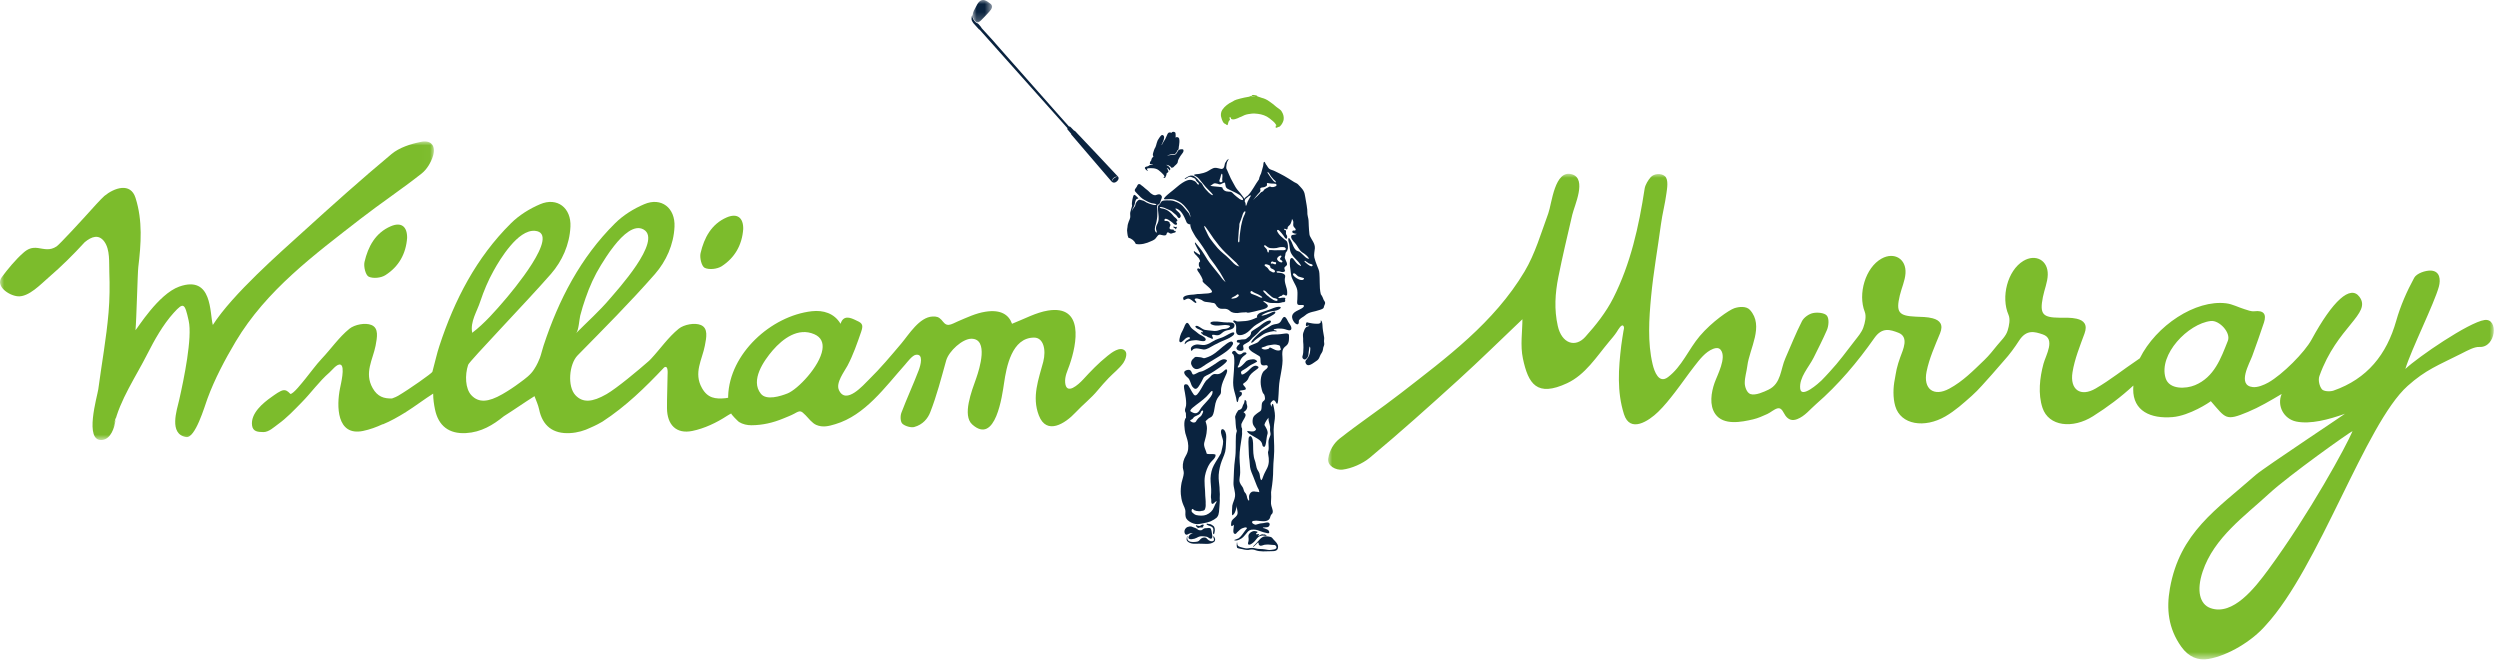
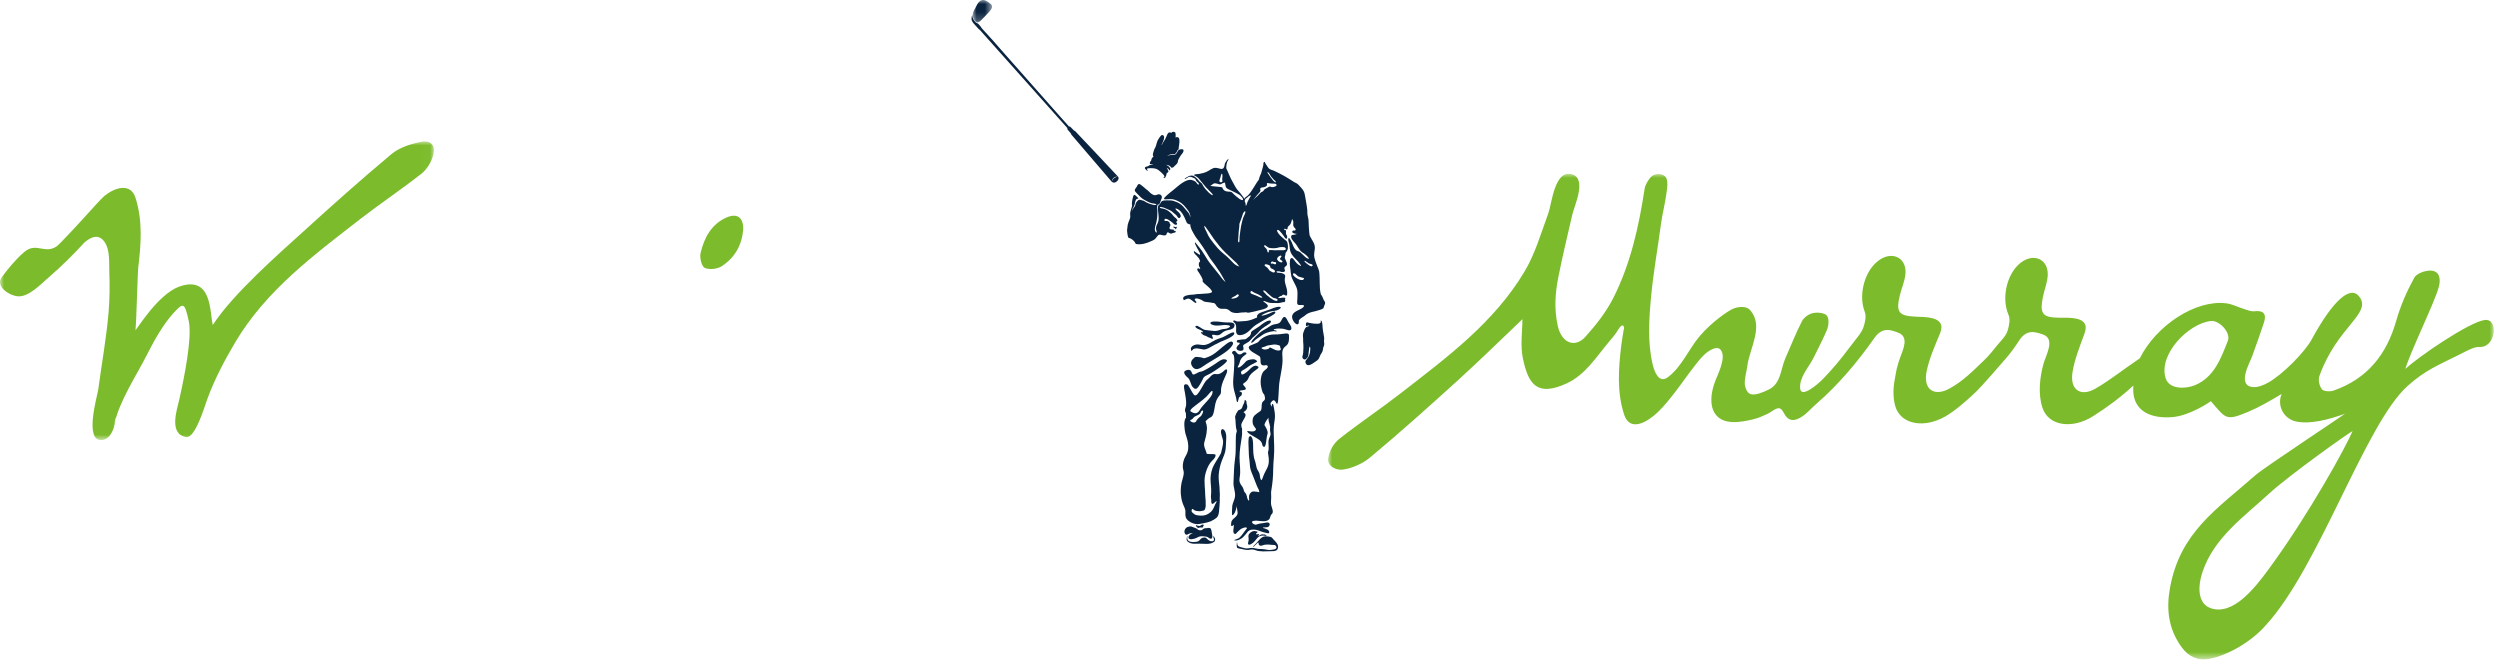
<svg xmlns="http://www.w3.org/2000/svg" xmlns:xlink="http://www.w3.org/1999/xlink" viewBox="0 0 311 83" version="1.1">
  <defs>
    <polygon id="path--qh39vvguc-1" points="0 0 2.42 0 2.42 2.781 0 2.781" />
    <polygon id="path--qh39vvguc-3" points="0 0 53.979 0 53.979 37.146 0 37.146" />
    <polygon id="path--qh39vvguc-5" points="0 7.10542736e-15 145.015 7.10542736e-15 145.015 60.41 0 60.41" />
  </defs>
  <g id="New-Nav-Test---Revision" stroke="none" stroke-width="1" fill="none" fill-rule="evenodd">
    <g id="Nav" transform="translate(-545, -38)">
      <g id="Group-62" transform="translate(545, 38)">
        <path d="M148.087,66.34 C148.21,66.318 148.32,66.368 148.452,66.39 C148.232,66.347 148.032,66.474 147.92,66.644 C147.866,66.735 147.809,66.877 147.881,66.977 C147.97,67.098 148.176,67.094 148.297,67.07 C148.507,67.054 148.707,66.989 148.885,66.895 C149.303,66.644 149.604,66.691 150.084,66.763 C150.289,66.794 150.389,66.967 150.578,67.013 C150.59,67.024 150.608,67.024 150.62,67.013 C150.654,67.024 150.686,67.024 150.703,67.005 C150.864,66.866 150.826,66.661 150.782,66.474 C150.735,66.256 150.735,66.018 150.635,65.802 C150.561,65.617 150.294,65.681 150.143,65.702 C150.005,65.712 149.912,65.694 149.776,65.753 C149.668,65.795 149.539,65.954 149.42,65.967 C149.246,65.974 149.09,65.967 148.929,65.82 C148.819,65.712 148.617,65.655 148.473,65.602 C148.314,65.53 148.176,65.477 148.004,65.489 C147.826,65.52 147.648,65.562 147.538,65.689 C147.38,65.833 147.311,66.056 147.359,66.26 C147.4,66.457 147.544,66.589 147.737,66.483 C147.843,66.419 147.966,66.368 148.087,66.34" id="Fill-1" fill="#0A233F" />
        <path d="M150.926,66.771 C150.943,66.914 151.077,67.094 150.998,67.23 C150.913,67.372 150.635,67.355 150.506,67.285 C150.383,67.239 150.256,67.141 150.164,67.033 C150.056,66.895 149.933,66.85 149.761,66.867 C149.522,66.895 149.375,67.013 149.229,67.198 C149.091,67.382 148.885,67.391 148.675,67.415 C148.363,67.455 147.809,67.449 147.703,67.054 C147.689,67.005 147.682,66.917 147.689,66.852 C147.697,66.794 147.737,66.74 147.727,66.671 C147.72,66.648 147.672,66.735 147.672,66.74 C147.648,66.78 147.648,66.827 147.644,66.867 C147.603,66.99 147.597,67.125 147.648,67.239 C147.689,67.321 147.765,67.391 147.833,67.433 C148.204,67.703 148.713,67.646 149.146,67.633 C149.734,67.616 150.521,67.798 151.019,67.415 C151.043,67.402 151.049,67.4 151.058,67.391 C151.064,67.382 151.064,67.372 151.077,67.366 C151.098,67.342 151.115,67.315 151.125,67.285 C151.225,67.071 151.115,66.924 151.019,66.747 C151.009,66.7 150.926,66.716 150.926,66.771" id="Fill-3" fill="#0A233F" />
-         <path d="M150.926,66.407 C150.943,66.463 151.013,66.463 151.043,66.407 C151.125,66.099 151.18,65.834 151.043,65.54 C150.964,65.41 150.814,65.348 150.703,65.265 C150.549,65.16 150.362,65.211 150.183,65.14 C150.111,65.119 150.065,65.231 150.133,65.274 C150.362,65.435 150.676,65.41 150.864,65.647 C151.049,65.881 150.843,66.156 150.926,66.407" id="Fill-5" fill="#0A233F" />
        <path d="M149.748,65.363 C149.761,65.305 149.71,65.255 149.661,65.255 C149.521,65.247 149.39,65.348 149.284,65.418 C149.275,65.418 149.269,65.418 149.263,65.426 C149.14,65.426 148.963,65.426 148.891,65.354 C148.819,65.291 148.73,65.393 148.785,65.465 C148.834,65.531 148.919,65.562 148.998,65.575 C148.978,65.602 148.967,65.647 148.929,65.662 C148.919,65.675 148.919,65.713 148.946,65.711 C149.018,65.709 149.084,65.662 149.163,65.647 C149.211,65.647 149.25,65.624 149.29,65.611 C149.324,65.62 149.375,65.634 149.413,65.624 C149.5,65.611 149.589,65.634 149.667,65.591 C149.71,65.569 149.7,65.511 149.667,65.49 C149.644,65.465 149.634,65.465 149.604,65.452 C149.634,65.439 149.661,65.435 149.683,65.426 C149.716,65.418 149.733,65.401 149.748,65.363" id="Fill-7" fill="#0A233F" />
        <path d="M148.292,45.542 C148.417,45.775 148.635,45.935 148.906,45.917 C149.162,45.884 149.406,45.75 149.605,45.605 C150.27,45.131 151.008,44.751 151.681,44.315 C152.264,43.938 152.993,43.506 153.339,42.89 C153.421,42.752 153.417,42.607 153.287,42.519 C153.108,42.385 152.716,42.68 152.589,42.765 C151.906,43.246 151.365,43.876 150.607,44.267 C150.406,44.373 150.184,44.449 149.966,44.52 C149.861,44.566 149.772,44.566 149.667,44.545 C149.667,44.545 149.661,44.538 149.661,44.532 C149.5,44.46 149.323,44.437 149.156,44.426 C148.998,44.426 148.78,44.35 148.641,44.437 C148.596,44.46 148.569,44.509 148.535,44.538 C148.49,44.579 148.452,44.608 148.41,44.65 C148.332,44.723 148.255,44.81 148.216,44.914 C148.186,45.012 148.16,45.131 148.169,45.245 C148.186,45.347 148.242,45.446 148.292,45.542" id="Fill-9" fill="#0A233F" />
        <g id="Group-13" transform="translate(120.993, 0)">
          <mask id="mask--qh39vvguc-2" fill="white">
            <use xlink:href="#path--qh39vvguc-1" />
          </mask>
          <g id="Clip-12" />
          <path d="M1.024,2.554 C1.505,2.066 1.828,1.742 2.086,1.442 C2.369,1.127 2.608,0.762 2.208,0.458 C1.811,0.151 1.149,-0.443 0.574,0.546 C0.101,1.393 0.084,1.444 0.014,1.788 C-0.052,2.124 0.124,2.416 0.356,2.668 C0.356,2.668 0.606,2.986 1.024,2.554" id="Fill-11" fill="#0A233F" mask="url(#mask--qh39vvguc-2)" />
        </g>
        <path d="M145.98,28.342 C146.137,28.351 146.216,28.435 146.28,28.544 C146.315,28.474 146.355,28.391 146.379,28.312 C146.398,28.279 146.413,28.246 146.422,28.208 C146.373,28.23 146.315,28.246 146.263,28.246 C146.165,28.246 146.069,28.208 145.98,28.157 C146.001,28.259 146.019,28.351 145.98,28.342" id="Fill-14" fill="#0A233F" />
        <path d="M162.565,44.69 C162.455,44.819 162.338,44.953 162.411,45.131 C162.663,45.846 163.446,45.085 163.777,44.891 C163.955,44.788 164.093,44.596 164.154,44.41 C164.226,44.202 164.311,44.05 164.436,43.867 C164.583,43.639 164.562,43.459 164.622,43.209 C164.655,43.103 164.72,42.986 164.733,42.872 C164.756,42.695 164.687,42.519 164.711,42.336 C164.72,42.199 164.744,42.088 164.72,41.944 C164.72,41.927 164.72,41.917 164.711,41.911 C164.622,41.406 164.528,40.93 164.511,40.408 C164.504,40.298 164.461,39.85 164.293,39.869 C164.298,40.003 164.35,40.113 164.211,40.2 C164.112,40.281 163.893,40.285 163.755,40.273 C163.596,40.268 163.433,40.264 163.269,40.234 C163.157,40.217 163.024,40.192 162.918,40.17 C162.835,40.158 162.758,40.147 162.68,40.113 C162.57,40.066 162.521,40.103 162.483,40.209 C162.469,40.247 162.469,40.285 162.455,40.323 C162.455,40.385 162.431,40.529 162.51,40.563 C162.57,40.58 162.641,40.529 162.697,40.508 C162.703,40.5 162.89,40.491 162.858,40.529 C162.784,40.612 162.641,40.604 162.548,40.657 C162.493,40.69 162.442,40.741 162.404,40.786 C162.326,40.869 162.287,40.994 162.247,41.085 C162.147,41.308 162.069,41.531 162.087,41.781 C162.12,42.021 162.109,42.244 162.109,42.47 C162.12,42.718 162.167,42.969 162.147,43.232 C162.139,43.434 162.139,43.639 162.12,43.851 C162.109,44.032 162.067,44.172 162.02,44.339 C161.955,44.58 162.264,44.84 162.469,44.66 C162.493,44.651 162.493,44.638 162.498,44.618 C162.633,44.58 162.758,44.249 162.769,44.131 C162.775,43.916 162.811,43.728 162.841,43.518 C162.869,43.377 162.858,43.238 162.911,43.105 C163.041,43.196 163.002,43.498 162.985,43.625 C162.956,44.05 162.824,44.363 162.565,44.69" id="Fill-16" fill="#0A233F" />
        <path d="M158.044,66.788 C157.823,66.739 157.621,66.705 157.398,66.716 C157.088,66.739 156.844,66.938 156.655,67.161 C156.404,67.443 156.154,67.72 155.883,67.976 C155.868,68.008 155.899,68.04 155.933,68.018 C156.119,67.853 156.309,67.687 156.476,67.501 L156.498,67.501 C156.603,67.477 156.564,67.59 156.569,67.671 C156.593,67.762 156.636,67.812 156.698,67.849 C156.87,67.966 157.12,67.804 157.278,67.774 C157.601,67.725 157.941,67.734 158.262,67.781 C158.298,67.792 158.415,67.798 158.511,67.798 L158.565,67.798 C158.65,67.825 158.706,67.876 158.749,67.946 C158.885,68.192 158.672,68.33 158.442,68.358 C158.35,68.373 158.262,68.373 158.167,68.4 C157.895,68.455 157.613,68.39 157.345,68.341 C156.958,68.269 156.564,68.33 156.191,68.222 C155.883,68.125 155.561,68.154 155.254,68.214 C155.024,68.254 154.78,68.184 154.552,68.12 C154.397,68.076 154.236,68.048 154.102,67.97 C153.903,67.863 153.923,67.693 153.906,67.501 C153.906,67.465 153.867,67.465 153.867,67.501 C153.833,67.725 153.825,67.966 153.906,68.154 C153.945,68.222 154.446,68.286 154.537,68.311 C154.72,68.356 154.945,68.407 155.143,68.415 C155.254,68.431 155.389,68.4 155.511,68.373 C155.755,68.341 155.933,68.351 156.154,68.436 C156.781,68.672 157.477,68.574 158.129,68.57 C158.558,68.57 158.999,68.561 158.995,68.008 C158.986,67.653 158.688,67.391 158.456,67.148 C158.326,67.021 158.242,66.826 158.044,66.788" id="Fill-18" fill="#0A233F" />
        <path d="M155.277,67.705 C155.41,67.868 155.733,67.633 155.826,67.556 C156.064,67.401 156.208,67.148 156.403,66.933 C156.548,66.77 156.726,66.671 156.943,66.633 C157.174,66.595 157.373,66.671 157.6,66.661 C157.583,66.661 157.5,66.576 157.462,66.546 L157.445,66.546 C157.404,66.513 157.345,66.466 157.299,66.462 C157.318,66.555 157.125,66.466 157.087,66.462 C156.998,66.457 156.926,66.482 156.854,66.513 C156.785,66.555 156.726,66.595 156.654,66.627 C156.592,66.661 156.448,66.694 156.548,66.589 C156.603,66.525 156.713,66.434 156.563,66.434 C156.51,66.442 156.476,66.442 156.438,66.457 C156.403,66.457 156.331,66.482 156.298,66.474 C156.259,66.462 156.24,66.412 156.259,66.379 C156.259,66.34 156.308,66.323 156.342,66.298 C156.363,66.283 156.403,66.26 156.425,66.234 C156.548,66.09 156.043,66.056 155.96,66.064 C155.722,66.111 155.496,66.243 155.372,66.457 C155.304,66.555 155.294,66.671 155.304,66.779 C155.321,66.951 155.351,67.104 155.321,67.282 C155.304,67.414 155.201,67.586 155.277,67.705" id="Fill-20" fill="#0A233F" />
        <path d="M148.187,43.615 C148.226,43.678 148.283,43.624 148.314,43.574 C148.364,43.523 148.401,43.489 148.439,43.44 L148.453,43.438 C148.802,43.219 149.352,43.438 149.734,43.48 C149.948,43.498 150.165,43.392 150.362,43.303 C150.608,43.178 150.854,43.023 151.104,42.889 C151.603,42.617 152.108,42.394 152.645,42.181 C152.844,42.093 153.043,41.986 153.216,41.865 C153.339,41.781 153.525,41.656 153.544,41.492 C153.583,41.105 152.785,41.605 152.689,41.656 C152.435,41.786 152.202,41.931 151.919,42.02 C151.682,42.108 151.442,42.175 151.205,42.288 C150.735,42.519 150.362,42.846 149.821,42.919 C149.556,42.944 149.291,42.862 149.034,42.852 C148.802,42.837 148.569,42.907 148.376,43.023 C148.283,43.09 148.187,43.181 148.16,43.295 C148.139,43.34 148.139,43.392 148.149,43.438 C148.16,43.489 148.16,43.574 148.187,43.615" id="Fill-22" fill="#0A233F" />
-         <path d="M147.987,42.13 C147.909,42.182 147.832,42.215 147.775,42.262 C147.671,42.321 147.592,42.372 147.503,42.448 C147.487,42.474 147.471,42.499 147.465,42.519 C147.41,42.591 147.38,42.68 147.374,42.765 C147.359,42.901 147.487,42.741 147.503,42.714 C147.592,42.614 147.703,42.535 147.826,42.483 C148.097,42.364 148.401,42.343 148.681,42.321 C148.967,42.294 149.228,42.406 149.517,42.432 C149.661,42.444 149.861,42.47 149.96,42.336 C150.164,42.065 149.483,41.732 149.318,41.655 C149.09,41.54 148.919,41.354 148.723,41.212 C148.507,41.048 148.276,40.913 148.114,40.684 C148.006,40.541 147.764,39.913 147.52,40.268 C147.421,40.382 147.38,40.518 147.325,40.656 C147.223,40.934 147.072,41.205 146.933,41.478 C146.84,41.693 146.767,41.927 146.729,42.164 C146.706,42.3 146.661,42.499 146.809,42.566 C146.933,42.629 147.104,42.47 147.183,42.394 C147.374,42.209 147.544,42.01 147.809,41.948 C147.925,41.927 148.159,42.007 147.987,42.13" id="Fill-24" fill="#0A233F" />
        <path d="M152.167,40.934 C151.934,40.966 151.713,41.066 151.486,41.129 C151.191,41.212 150.913,41.167 150.62,41.129 C150.383,41.093 150.132,41.093 149.882,41.034 C149.645,40.979 149.445,40.807 149.235,40.684 C149.125,40.612 148.919,40.495 148.781,40.539 C148.658,40.563 148.707,40.684 148.768,40.741 C148.891,40.869 149.069,40.945 149.229,41.006 C149.324,41.051 149.475,41.093 149.555,41.167 C149.589,41.185 149.7,41.354 149.683,41.35 C149.61,41.35 149.466,41.287 149.419,41.337 C149.341,41.435 149.5,41.484 149.539,41.522 C149.61,41.605 149.655,41.67 149.772,41.714 C149.861,41.755 149.96,41.77 150.056,41.804 C150.132,41.844 150.205,41.911 150.289,41.944 C150.372,41.987 150.478,42.021 150.578,42.05 C150.654,42.103 150.75,42.152 150.837,42.152 C150.843,42.144 150.879,42.13 150.879,42.118 C150.953,41.983 150.62,41.67 150.885,41.643 C151.008,41.63 151.142,41.677 151.242,41.694 C151.352,41.708 151.459,41.714 151.564,41.694 C151.779,41.656 151.912,41.498 152.067,41.384 C152.279,41.185 152.545,41.106 152.82,41.059 C153.149,40.994 153.55,40.879 153.576,40.478 C153.603,40.037 152.893,40.113 152.651,40.113 C152.095,40.113 151.564,39.962 151.008,39.994 C150.913,40.003 150.614,40.022 150.582,40.158 C150.548,40.323 150.75,40.378 150.879,40.427 C151.352,40.584 151.868,40.45 152.362,40.427 C152.466,40.427 153.205,40.45 152.981,40.673 C152.776,40.879 152.462,40.913 152.167,40.934" id="Fill-26" fill="#0A233F" />
        <path d="M157.088,39.126 C157.306,38.999 157.556,38.889 157.806,38.804 C158.079,38.719 158.35,38.697 158.633,38.655 C158.851,38.621 159.138,38.517 159.293,38.341 C159.436,38.171 159.115,38.154 159.016,38.165 C158.65,38.203 158.326,38.358 158.001,38.483 C157.629,38.617 157.278,38.719 156.919,38.855 C156.698,38.926 156.439,39.071 156.369,39.311 C156.343,39.463 156.498,39.453 156.28,39.536 C156.119,39.614 155.94,39.676 155.772,39.743 C155.417,39.875 155.029,39.947 154.648,39.954 C154.458,39.962 154.268,39.968 154.067,39.994 C153.975,40.002 153.87,40.002 153.781,39.954 C153.744,39.947 153.703,39.913 153.661,39.898 C153.589,39.869 153.471,39.826 153.425,39.913 C153.387,40.002 153.482,40.091 153.55,40.138 C153.775,40.306 153.781,40.567 153.781,40.817 C153.781,41.021 153.733,41.281 153.825,41.458 C153.978,41.772 154.339,41.714 154.625,41.63 C155.066,41.492 155.389,41.185 155.707,40.855 C156.082,40.457 156.548,40.229 157.019,39.947 C157.477,39.656 157.958,39.436 158.405,39.143 C158.487,39.088 158.688,38.962 158.649,38.827 C158.614,38.697 158.399,38.782 158.321,38.81 C158.064,38.926 157.806,39.048 157.535,39.139 C157.411,39.177 157.285,39.219 157.147,39.247 C157.081,39.262 157.036,39.262 156.977,39.262 C156.844,39.262 157.058,39.143 157.088,39.126" id="Fill-28" fill="#0A233F" />
        <path d="M155.833,41.999 C156.026,41.82 156.247,41.67 156.438,41.458 C156.614,41.273 156.764,41.078 156.963,40.913 C157.2,40.716 157.462,40.562 157.719,40.397 C157.849,40.323 158.063,40.191 158.101,40.036 C158.128,39.907 158.016,39.858 157.895,39.875 C157.397,39.968 157.036,40.312 156.648,40.603 C156.438,40.749 156.203,40.879 155.984,41.033 C155.86,41.105 155.634,41.228 155.625,41.411 C155.625,41.549 155.562,41.67 155.483,41.78 C155.473,41.786 155.466,41.802 155.456,41.804 C155.322,41.927 155.167,42.05 155.023,42.151 C154.881,42.249 154.647,42.198 154.479,42.23 C154.396,42.249 154.297,42.27 154.204,42.278 C154.123,42.287 154.047,42.27 153.958,42.302 C153.886,42.343 153.824,42.44 153.867,42.522 C153.923,42.65 154.064,42.616 154.167,42.629 C154.299,42.65 154.157,42.846 154.123,42.871 C154.091,42.886 154.064,42.9 154.047,42.93 C153.979,42.979 153.937,43.036 153.903,43.103 C153.892,43.104 153.892,43.115 153.892,43.13 C153.788,43.246 153.798,43.376 153.892,43.488 C154.051,43.664 154.624,43.751 154.696,43.439 C154.734,43.237 154.53,43.017 154.74,42.871 C154.923,42.741 155.144,42.65 155.333,42.519 C155.523,42.385 155.655,42.164 155.833,41.999" id="Fill-30" fill="#0A233F" />
        <path d="M160.297,41.084 C160.587,41.131 160.711,40.951 160.628,40.684 C160.556,40.469 160.397,40.272 160.286,40.091 C160.18,39.913 160.102,39.699 159.964,39.536 C159.724,39.236 159.52,39.614 159.418,39.826 C159.293,40.079 159.149,40.233 158.854,40.289 C158.614,40.327 158.404,40.361 158.179,40.469 C157.969,40.58 157.784,40.722 157.583,40.841 C157.357,40.979 157.12,41.078 156.919,41.229 C156.713,41.384 156.53,41.558 156.353,41.731 C156.191,41.91 155.984,42.071 155.833,42.271 C155.761,42.359 155.706,42.47 155.648,42.569 C155.64,42.607 155.655,42.654 155.706,42.642 C155.883,42.58 156.022,42.437 156.136,42.302 L156.145,42.302 C156.202,42.254 156.259,42.207 156.325,42.164 C156.342,42.158 156.346,42.151 156.353,42.144 C156.38,42.126 156.403,42.107 156.425,42.093 C156.619,41.965 156.832,41.804 157.029,41.683 C157.104,41.643 157.159,41.605 157.212,41.564 C157.345,41.492 157.477,41.426 157.613,41.384 C157.857,41.299 158.128,41.229 158.387,41.205 C158.51,41.194 158.582,41.205 158.693,41.229 C158.748,41.243 158.904,41.212 158.792,41.144 C158.705,41.105 158.614,41.093 158.536,41.078 C158.483,41.063 158.398,41.021 158.483,40.966 C158.536,40.934 158.606,40.928 158.671,40.917 C158.792,40.885 158.922,40.868 159.049,40.868 C159.331,40.868 159.601,40.879 159.87,40.961 C160.008,41.006 160.158,41.059 160.297,41.084" id="Fill-32" fill="#0A233F" />
-         <path d="M138.338,22.412 C138.366,22.314 138.451,22.197 138.548,22.121 C138.571,22.098 138.593,22.081 138.621,22.064 C138.654,22.042 138.678,22.023 138.716,22.015 C138.765,21.992 138.822,21.977 138.877,21.973 C138.921,21.973 138.953,21.987 138.987,21.998 C139.004,22.009 139.032,22.015 139.032,22.015 C139.032,22.015 139.004,22.015 138.981,22.009 C138.953,22.009 138.921,22.009 138.877,22.015 C138.843,22.023 138.779,22.042 138.733,22.072 C138.716,22.087 138.686,22.1 138.659,22.121 C138.633,22.136 138.605,22.16 138.587,22.172 C138.497,22.248 138.423,22.35 138.372,22.42 C138.357,22.458 138.338,22.496 138.338,22.531 C138.338,22.537 138.33,22.547 138.33,22.552 L138.33,22.569 C138.33,22.569 138.323,22.547 138.323,22.522 C138.323,22.496 138.323,22.45 138.338,22.412 M121.794,3.665 C121.817,3.684 121.839,3.665 121.839,3.665 L132.801,15.954 C132.784,15.987 132.746,16.045 132.779,16.077 C132.794,16.085 132.962,16.308 133.253,16.647 C133.248,16.69 133.248,16.72 133.265,16.732 C133.32,16.796 138.192,22.486 138.266,22.569 C138.389,22.717 138.671,22.817 138.953,22.547 C139.221,22.297 139.178,22.081 139.094,21.987 C139.032,21.898 133.787,16.344 133.717,16.28 C133.681,16.244 133.643,16.269 133.632,16.269 C133.32,15.941 133.121,15.737 133.1,15.737 C133.062,15.722 133.015,15.737 132.996,15.754 C132.945,15.707 132.894,15.646 132.856,15.593 C132.567,15.272 132.294,14.967 132.012,14.648 C131.664,14.256 131.305,13.866 130.957,13.458 C130.556,13.004 130.142,12.544 129.743,12.083 C129.3,11.585 128.863,11.089 128.432,10.603 C127.98,10.087 127.526,9.584 127.076,9.067 C126.629,8.57 126.19,8.072 125.753,7.573 C125.333,7.106 124.927,6.64 124.516,6.173 C124.157,5.763 123.784,5.356 123.434,4.94 C123.151,4.635 122.08,3.461 122.08,3.461 C122.08,3.461 122.097,3.44 122.08,3.417 C122.055,3.383 121.817,3.079 121.728,2.995 C121.69,2.952 121.632,2.914 121.584,2.897 C121.488,2.854 121.405,2.804 121.334,2.727 C121.166,2.553 120.972,2.275 120.962,2.025 C120.962,1.989 120.941,1.891 120.956,1.87 C120.869,2.044 120.856,2.223 120.856,2.381 C120.856,2.542 120.994,2.736 121.072,2.863 C121.072,2.863 121.776,3.652 121.794,3.665" id="Fill-34" fill="#0A233F" />
+         <path d="M138.338,22.412 C138.366,22.314 138.451,22.197 138.548,22.121 C138.571,22.098 138.593,22.081 138.621,22.064 C138.654,22.042 138.678,22.023 138.716,22.015 C138.765,21.992 138.822,21.977 138.877,21.973 C138.921,21.973 138.953,21.987 138.987,21.998 C139.004,22.009 139.032,22.015 139.032,22.015 C139.032,22.015 139.004,22.015 138.981,22.009 C138.953,22.009 138.921,22.009 138.877,22.015 C138.843,22.023 138.779,22.042 138.733,22.072 C138.716,22.087 138.686,22.1 138.659,22.121 C138.633,22.136 138.605,22.16 138.587,22.172 C138.497,22.248 138.423,22.35 138.372,22.42 C138.338,22.537 138.33,22.547 138.33,22.552 L138.33,22.569 C138.33,22.569 138.323,22.547 138.323,22.522 C138.323,22.496 138.323,22.45 138.338,22.412 M121.794,3.665 C121.817,3.684 121.839,3.665 121.839,3.665 L132.801,15.954 C132.784,15.987 132.746,16.045 132.779,16.077 C132.794,16.085 132.962,16.308 133.253,16.647 C133.248,16.69 133.248,16.72 133.265,16.732 C133.32,16.796 138.192,22.486 138.266,22.569 C138.389,22.717 138.671,22.817 138.953,22.547 C139.221,22.297 139.178,22.081 139.094,21.987 C139.032,21.898 133.787,16.344 133.717,16.28 C133.681,16.244 133.643,16.269 133.632,16.269 C133.32,15.941 133.121,15.737 133.1,15.737 C133.062,15.722 133.015,15.737 132.996,15.754 C132.945,15.707 132.894,15.646 132.856,15.593 C132.567,15.272 132.294,14.967 132.012,14.648 C131.664,14.256 131.305,13.866 130.957,13.458 C130.556,13.004 130.142,12.544 129.743,12.083 C129.3,11.585 128.863,11.089 128.432,10.603 C127.98,10.087 127.526,9.584 127.076,9.067 C126.629,8.57 126.19,8.072 125.753,7.573 C125.333,7.106 124.927,6.64 124.516,6.173 C124.157,5.763 123.784,5.356 123.434,4.94 C123.151,4.635 122.08,3.461 122.08,3.461 C122.08,3.461 122.097,3.44 122.08,3.417 C122.055,3.383 121.817,3.079 121.728,2.995 C121.69,2.952 121.632,2.914 121.584,2.897 C121.488,2.854 121.405,2.804 121.334,2.727 C121.166,2.553 120.972,2.275 120.962,2.025 C120.962,1.989 120.941,1.891 120.956,1.87 C120.869,2.044 120.856,2.223 120.856,2.381 C120.856,2.542 120.994,2.736 121.072,2.863 C121.072,2.863 121.776,3.652 121.794,3.665" id="Fill-34" fill="#0A233F" />
        <path d="M149.827,28.1 C149.892,28.037 150.919,29.6 150.979,29.683 C151.42,30.284 151.895,30.888 152.434,31.412 C152.738,31.711 153.054,31.99 153.366,32.29 C153.51,32.435 153.671,32.571 153.824,32.713 C153.886,32.776 154.136,33.148 154.195,33.148 C153.622,33.076 153.287,32.528 152.892,32.168 C152.678,31.955 152.434,31.741 152.194,31.548 C151.944,31.336 151.689,31.102 151.479,30.869 C151.153,30.475 150.837,30.118 150.544,29.692 C150.348,29.41 150.204,29.095 150.06,28.777 C150.011,28.68 149.74,28.191 149.827,28.1 M150.561,23.108 C150.692,23.051 150.792,22.959 150.926,22.868 C151.085,22.756 151.28,22.817 151.458,22.858 C151.571,22.885 151.673,22.959 151.8,22.93 C152.001,22.879 152.163,22.718 152.385,22.709 C152.473,23.047 152.394,23.365 152.82,23.541 C153.137,23.67 153.416,23.855 153.709,23.972 C153.903,24.055 154.068,24.182 154.267,24.29 C154.339,24.377 154.424,24.455 154.49,24.534 C154.541,24.606 154.624,24.667 154.624,24.769 C154.624,24.808 154.617,24.852 154.624,24.886 C154.318,24.912 154.123,24.672 153.87,24.496 C153.643,24.33 153.476,24.143 153.276,23.951 C153.153,23.834 152.971,23.838 152.82,23.838 C152.462,23.834 152.143,23.683 152.05,23.308 C152.05,23.284 152.018,23.284 151.995,23.308 C151.912,23.235 151.779,23.284 151.681,23.246 C151.609,23.225 150.675,23.18 150.561,23.108 M151.8,22.137 C151.819,22.088 151.823,22.043 151.84,21.998 C151.872,21.867 151.895,21.738 151.963,21.615 C152.163,21.568 152.029,22.236 152.039,22.35 C152.05,22.425 152.107,22.523 152.056,22.597 C152.018,22.667 151.857,22.692 151.785,22.658 C151.586,22.548 151.762,22.281 151.8,22.137 M154.874,26.285 C154.931,26.269 154.931,26.356 154.923,26.448 C154.891,26.541 154.846,26.645 154.846,26.658 C154.781,26.821 154.675,26.999 154.624,27.171 C154.53,27.47 154.463,27.78 154.396,28.088 C154.335,28.48 154.267,28.869 154.229,29.252 C154.203,29.45 154.195,29.642 154.195,29.832 C154.191,29.904 154.187,30.282 154.047,30.101 C153.995,30.029 154.023,29.819 154.03,29.738 C154.051,29.386 154.091,29.023 154.108,28.662 C154.123,28.438 154.187,28.208 154.174,27.994 C154.167,27.799 154.252,27.659 154.318,27.476 C154.38,27.301 154.446,27.109 154.511,26.935 C154.569,26.745 154.662,26.34 154.874,26.285 M154.874,24.865 C154.908,24.74 155.029,24.672 155.122,24.596 C155.216,24.504 155.504,24.247 155.625,24.332 C155.483,24.574 155.322,24.84 155.201,25.092 C155.143,25.217 155.103,25.47 155.001,25.62 C154.944,25.52 154.961,25.41 154.944,25.289 C154.931,25.225 154.908,25.168 154.874,25.111 C154.846,25.085 154.846,25.062 154.84,25.037 C154.84,24.975 154.874,24.886 154.874,24.865 M155.778,36.249 C156.022,36.445 156.342,36.517 156.603,36.665 C156.655,36.697 157.108,36.95 157.015,37.017 C156.992,37.026 156.977,37.035 156.943,37.035 C156.785,37.043 156.548,36.894 156.469,36.859 C156.281,36.788 156.119,36.697 155.939,36.644 C155.818,36.593 155.64,36.561 155.572,36.445 C155.496,36.3 155.64,36.124 155.778,36.249 M156.521,24.105 C156.669,23.944 156.854,23.817 156.785,23.583 C156.675,23.229 157.212,23.373 157.39,23.229 C157.397,23.225 157.397,23.225 157.405,23.223 C157.477,23.193 157.549,23.157 157.6,23.084 C157.628,23.036 157.614,22.915 157.6,22.858 C157.59,22.8 157.628,22.773 157.668,22.765 C157.878,22.8 158.095,22.843 158.292,22.843 C158.398,22.834 158.504,22.843 158.606,22.858 C158.778,22.858 158.827,22.945 158.778,23.123 C158.6,23.246 158.215,23.358 158.035,23.208 C157.991,23.235 157.936,23.24 157.902,23.208 C157.696,23.396 157.333,23.431 157.196,23.696 C157.12,23.855 156.983,23.834 156.87,23.923 C156.713,24.05 156.592,24.23 156.438,24.367 C156.232,24.534 156.064,24.71 155.884,24.903 C156.081,24.627 156.298,24.367 156.521,24.105 M157.685,21.426 C157.712,21.394 157.751,21.423 157.785,21.451 C157.813,21.478 157.857,21.53 157.871,21.551 C157.985,21.695 158.041,21.867 158.162,22 C158.249,22.115 158.349,22.217 158.443,22.325 C158.536,22.421 158.744,22.54 158.72,22.692 C158.648,22.684 158.582,22.646 158.528,22.603 C158.387,22.51 158.292,22.359 158.199,22.234 C158.056,22.037 157.902,21.852 157.785,21.648 C157.757,21.61 157.647,21.473 157.685,21.426 M159.248,30.746 C159.418,30.746 159.586,30.714 159.741,30.746 C159.881,30.774 160.03,30.948 159.923,31.047 C159.913,31.064 159.896,31.075 159.87,31.087 C159.664,31.168 159.397,31.109 159.176,31.123 C158.986,31.134 158.758,31.134 158.557,31.134 C158.432,31.134 158.298,31.109 158.179,31.109 C158.114,31.109 157.929,31.096 157.878,31.12 C157.791,31.177 157.878,31.31 157.824,31.376 C157.712,31.485 157.66,31.287 157.651,31.213 C157.628,30.981 157.469,30.901 157.325,30.725 C157.278,30.655 157.174,30.566 157.297,30.523 C157.397,30.475 157.507,30.596 157.583,30.652 C157.772,30.797 157.895,30.861 158.128,30.869 C158.349,30.888 158.6,30.89 158.81,30.852 C158.977,30.827 159.102,30.755 159.248,30.746 M159.385,32.645 L159.369,32.645 C159.172,32.618 158.85,32.409 158.871,32.174 C158.884,32.032 159.176,31.762 159.331,31.798 C159.52,31.845 159.353,32.002 159.293,32.079 C159.121,32.303 159.335,32.297 159.474,32.426 C159.601,32.545 159.52,32.666 159.385,32.645 M158.199,32.545 C158.326,32.479 158.387,32.592 158.51,32.6 C158.6,32.618 158.72,32.592 158.748,32.67 L158.748,32.764 C158.705,32.988 158.483,32.834 158.349,32.793 C158.322,32.781 158.285,32.77 158.242,32.77 C158.207,32.77 158.166,32.817 158.141,32.81 C158.035,32.764 158.128,32.592 158.199,32.545 M158.292,33.455 C158.398,33.506 158.577,33.593 158.606,33.716 C158.633,33.886 158.487,33.908 158.349,33.886 C158.298,33.875 158.262,33.852 158.242,33.835 C158.116,33.763 157.972,33.712 157.891,33.615 C157.791,33.494 157.734,33.351 157.6,33.256 C157.524,33.19 157.146,33.01 157.397,32.882 C157.5,32.827 157.849,32.961 157.942,33.027 C158.063,33.114 157.985,33.262 158.09,33.355 C158.128,33.394 158.242,33.422 158.292,33.455 M158.922,37.361 C158.899,37.412 158.85,37.435 158.792,37.429 C158.71,37.429 158.633,37.397 158.577,37.385 C158.349,37.308 158.162,37.126 157.942,37.001 C157.857,36.916 157.712,36.792 157.614,36.74 C157.518,36.634 157.428,36.538 157.325,36.434 C157.252,36.362 157.125,36.249 157.146,36.131 C157.39,36.095 157.564,36.373 157.719,36.508 C157.878,36.659 158.035,36.792 158.199,36.92 C158.343,37.043 158.521,37.107 158.705,37.13 C158.805,37.153 158.986,37.236 158.922,37.361 M154.064,36.848 C153.974,36.946 153.803,37.066 153.671,37.09 C153.565,37.107 153.476,37.126 153.372,37.145 C153.287,37.168 153.132,37.185 153.215,37.066 C153.276,36.996 153.425,36.946 153.51,36.894 C153.637,36.825 153.766,36.767 153.87,36.659 C153.995,36.521 154.191,36.717 154.064,36.848 M163.269,33.065 C163.225,33.105 163.197,33.12 163.157,33.129 C163.002,33.129 162.803,32.972 162.702,32.904 C162.662,32.87 162.103,32.469 162.315,32.45 C162.391,32.441 162.431,32.511 162.493,32.545 C162.608,32.6 162.697,32.692 162.811,32.762 C162.93,32.827 163.418,32.874 163.269,33.065 M162.214,34.665 C162.214,34.705 162.166,34.756 162.139,34.781 C162.053,34.845 161.943,34.845 161.848,34.834 C161.383,34.764 160.711,34.23 160.862,34.052 C161.054,33.841 161.363,34.336 161.542,34.401 C161.725,34.474 161.926,34.501 162.103,34.565 C162.166,34.586 162.232,34.586 162.214,34.665 M140.381,29.585 C140.782,29.668 141.132,29.965 141.3,30.351 C141.915,30.475 142.632,30.277 143.184,30.01 C143.334,29.946 143.519,29.874 143.64,29.774 C143.778,29.668 143.88,29.473 144,29.346 C144.149,29.159 144.249,29.161 144.465,29.227 C144.626,29.257 144.867,29.337 145.028,29.252 C145.163,29.174 145.1,28.947 145.257,28.913 C145.38,28.885 145.458,29.002 145.557,29.04 C145.685,29.095 145.829,29.023 145.946,28.979 C146.035,28.938 146.28,28.951 146.263,28.803 C146.244,28.662 146.103,28.746 146.031,28.692 C146.014,28.673 146.046,28.618 146.018,28.588 C145.98,28.552 145.914,28.552 145.874,28.552 C145.764,28.535 145.651,28.563 145.564,28.499 C145.386,28.385 145.564,28.175 145.594,28.03 C145.637,27.888 145.579,27.954 145.524,27.837 C145.492,27.759 145.53,27.693 145.435,27.606 C145.352,27.534 145.221,27.485 145.117,27.483 C144.994,27.483 144.815,27.534 144.86,27.341 C144.949,26.94 145.751,27.614 145.869,27.708 C145.963,27.799 146.097,27.943 146.216,27.96 C146.322,27.975 146.413,27.96 146.428,27.854 C146.46,27.736 146.28,27.686 146.335,27.572 C146.379,27.47 146.5,27.572 146.46,27.398 C146.422,27.22 146.177,27.071 146.052,26.951 C145.946,26.84 145.869,26.734 145.781,26.628 C145.492,26.323 145.197,26.1 144.794,25.976 C144.722,25.947 144.139,25.909 144.3,25.768 C144.376,25.707 144.722,25.819 144.809,25.841 C145.021,25.926 145.242,26.036 145.458,26.123 C145.696,26.225 145.847,26.34 146.031,26.522 C146.118,26.607 146.207,26.672 146.307,26.745 C146.422,26.845 146.572,27.228 146.744,27.114 C147.033,26.912 146.809,26.585 146.629,26.412 C146.551,26.333 146.165,26.04 146.239,25.93 C146.901,26.015 147.302,26.912 147.525,27.447 C147.565,27.566 147.616,27.708 147.726,27.799 C147.809,27.854 147.987,27.96 148.07,27.888 L148.07,27.922 C148.066,28.427 148.496,29.051 148.746,29.484 C149.396,30.317 149.971,31.196 150.506,32.106 C150.953,32.683 151.386,33.292 151.785,33.908 C152.029,34.302 152.235,34.701 152.466,35.1 C152.411,35.044 152.356,34.985 152.285,34.938 C152.067,34.739 151.912,34.501 151.734,34.259 C151.424,33.852 151.085,33.466 150.769,33.057 C150.372,32.579 150.056,32.091 149.748,31.558 C149.589,31.296 149.413,31.047 149.224,30.816 C149.162,30.746 148.696,30.14 148.675,30.154 C148.568,30.222 148.768,30.546 148.796,30.61 C148.891,30.816 149.001,30.99 149.103,31.181 C149.14,31.276 149.19,31.349 149.25,31.438 C149.263,31.472 149.269,31.501 149.275,31.536 C149.284,31.582 149.29,31.627 149.29,31.678 C149.29,31.741 149.211,31.669 149.178,31.656 C149.103,31.601 149.012,31.558 148.925,31.501 C148.885,31.472 148.823,31.425 148.781,31.391 C148.73,31.349 148.64,31.349 148.617,31.279 C148.602,31.213 148.511,31.225 148.511,31.296 C148.511,31.438 148.623,31.552 148.706,31.656 C148.823,31.754 148.925,31.875 149.018,31.99 C149.162,32.132 149.235,32.274 149.29,32.454 C149.324,32.554 149.162,32.618 149.145,32.704 C149.124,32.798 149.124,33.065 149.178,33.154 C149.211,33.205 149.245,33.26 149.275,33.305 C149.318,33.355 149.324,33.455 149.228,33.442 C149.156,33.434 149.103,33.364 149.018,33.379 C149.012,33.422 148.967,33.449 148.929,33.455 C148.906,33.627 149.103,33.856 149.211,34.011 C149.284,34.158 149.379,34.279 149.457,34.429 C149.517,34.535 149.549,34.656 149.604,34.764 C149.661,34.853 149.572,34.926 149.61,35.013 C149.74,35.223 149.971,35.375 150.142,35.537 C150.293,35.683 150.798,36.057 150.775,36.345 C150.707,36.381 150.635,36.421 150.548,36.447 C150.306,36.521 150.039,36.508 149.772,36.532 C149.595,36.542 149.419,36.57 149.228,36.57 L149.145,36.57 C148.919,36.561 148.706,36.634 148.496,36.644 C148.255,36.659 146.911,36.697 147.234,37.258 C147.223,37.302 147.251,37.357 147.294,37.34 C147.465,37.283 147.597,37.168 147.775,37.145 C148.114,37.123 148.41,37.531 148.689,37.676 C148.768,37.711 148.874,37.631 148.819,37.546 C148.746,37.453 148.496,37.236 148.706,37.145 C148.891,37.081 149.156,37.185 149.318,37.246 C149.589,37.329 149.661,37.508 149.933,37.546 C150.204,37.595 150.486,37.595 150.741,37.663 C150.926,37.709 151.063,37.645 151.208,37.847 C151.28,37.934 151.32,38.036 151.386,38.127 C151.407,38.165 151.441,38.172 151.475,38.172 C151.519,38.299 151.706,38.371 151.823,38.399 C151.963,38.426 152.107,38.412 152.249,38.412 C152.578,38.405 152.771,38.467 153.026,38.698 C153.26,38.921 153.643,38.948 153.958,38.942 C154.157,38.927 154.352,38.868 154.552,38.868 C154.719,38.874 154.881,38.864 155.029,38.842 C155.074,38.864 155.103,38.876 155.122,38.876 C155.205,38.921 155.372,38.889 155.466,38.874 C155.867,38.804 156.259,38.696 156.659,38.594 C156.977,38.517 158.141,38.31 157.556,37.805 C157.469,37.718 157.345,37.652 157.252,37.567 C157.08,37.419 157.12,37.408 157.306,37.459 C157.628,37.563 157.895,37.711 158.242,37.692 C158.606,37.669 158.998,37.756 159.357,37.652 C159.452,37.631 159.514,37.595 159.592,37.59 C159.707,37.58 159.785,37.645 159.896,37.44 C159.851,37.34 159.841,37.213 159.913,37.123 C159.841,37.017 159.741,37.026 159.624,37.026 C159.491,37.026 159.397,37.043 159.266,37.079 C159.188,37.094 159.015,37.081 159.015,36.962 C159.156,36.962 159.204,36.854 159.331,36.825 C159.397,36.806 159.425,36.812 159.474,36.78 C159.514,36.742 159.548,36.676 159.592,36.659 C159.741,36.604 159.841,36.769 159.979,36.769 C160.147,36.788 160.125,36.561 160.129,36.445 C160.159,35.751 159.673,35.151 159.87,34.453 C159.992,34.041 159.331,33.927 159.066,33.929 C158.998,33.929 158.931,33.929 158.871,33.913 C158.758,33.797 158.792,33.74 158.91,33.754 C159.015,33.74 159.121,33.74 159.208,33.769 C159.436,33.852 159.62,33.892 159.824,33.763 C159.892,33.716 159.87,33.64 159.824,33.615 C159.836,33.538 159.796,33.478 159.78,33.394 C159.707,33.226 160.068,33.082 160.102,32.927 C160.147,32.545 159.724,32.206 159.851,31.877 C159.943,31.678 159.851,31.497 160.03,31.319 C160.129,31.224 160.191,31.016 160.214,30.888 C160.236,30.683 160.218,30.487 160.18,30.298 C160.163,30.239 160.147,30.178 160.125,30.116 C160.068,29.933 159.913,29.904 159.785,29.779 C159.456,29.496 159.121,29.236 158.922,28.858 C158.888,28.796 158.83,28.662 158.899,28.618 C158.986,28.552 159.121,28.66 159.172,28.718 C159.335,28.905 159.514,29.082 159.646,29.282 C159.713,29.378 159.923,29.789 160.068,29.687 C160.068,29.668 160.087,29.651 160.108,29.642 C160.159,29.325 160.087,29.308 160.008,29.174 C159.93,29.011 160.002,28.83 159.979,28.66 C159.913,28.643 159.841,28.642 159.785,28.599 C159.764,28.569 159.707,28.48 159.796,28.457 C159.913,28.419 160.087,28.673 160.174,28.438 C160.202,28.366 160.163,28.298 160.218,28.213 C160.27,28.132 160.365,28.066 160.435,27.998 C160.538,27.892 160.601,27.736 160.645,27.587 C160.685,27.485 160.7,27.388 160.717,27.284 C160.717,27.265 160.723,27.243 160.723,27.228 C160.759,27.292 160.789,27.343 160.829,27.405 C160.944,27.606 160.862,27.799 160.878,28.024 C160.895,28.246 161.112,28.351 161.188,28.522 C161.184,28.573 161.154,28.642 161.116,28.68 C161.067,28.692 161.005,28.692 160.944,28.68 C160.829,28.662 160.757,28.735 160.759,28.849 C160.759,28.869 160.759,28.879 160.779,28.89 C160.779,28.905 160.779,28.93 160.789,28.938 C160.904,29.019 161.133,29.095 161.327,29.089 C161.245,29.136 161.184,29.161 161.082,29.181 C161.005,29.191 160.933,29.202 160.862,29.219 C160.806,29.227 160.723,29.219 160.694,29.257 C160.435,29.528 160.882,30.005 161.067,30.195 C161.434,30.587 161.575,31.123 162.02,31.408 C162.326,31.584 162.697,31.875 162.858,32.184 C162.531,32.219 162.232,31.813 162.009,31.624 C161.903,31.536 161.797,31.408 161.693,31.336 C161.58,31.276 161.5,31.26 161.417,31.224 C161.345,31.204 161.277,31.175 161.204,31.102 C160.944,30.846 160.837,30.487 160.7,30.161 C160.66,30.082 160.339,29.367 160.27,29.687 C160.218,29.866 160.339,30.161 160.38,30.33 C160.435,30.632 160.435,30.937 160.507,31.225 C160.679,31.875 161.327,32.274 161.687,32.793 C161.744,32.87 161.982,33.171 161.744,33.057 C161.653,33.01 161.542,32.949 161.472,32.893 C161.222,32.696 161.082,32.435 160.882,32.206 C160.806,32.112 160.666,32.04 160.56,32.161 C160.466,32.274 160.479,32.422 160.466,32.554 C160.466,32.656 160.443,32.74 160.452,32.834 C160.452,33.048 160.494,33.26 160.522,33.466 C160.56,33.754 160.579,34.052 160.638,34.342 C160.7,34.586 160.829,34.828 160.933,35.044 C161.101,35.388 161.327,35.732 161.383,36.103 C161.434,36.466 161.39,36.837 161.39,37.203 C161.39,37.395 161.332,37.631 161.39,37.805 C161.488,38.1 162.139,37.813 162.208,38.019 C162.286,38.252 161.62,38.522 161.477,38.599 C161.184,38.743 160.862,38.906 160.759,39.239 C160.666,39.544 160.844,39.907 161.043,40.138 C161.222,40.336 161.526,40.508 161.575,40.102 C161.58,39.922 161.534,39.88 161.671,39.744 C161.854,39.527 162.139,39.432 162.353,39.237 C162.858,38.77 163.547,38.791 164.132,38.566 C164.256,38.517 164.398,38.496 164.504,38.426 C164.687,38.325 164.678,38.244 164.727,38.053 C164.765,37.911 164.886,37.775 164.835,37.603 C164.814,37.557 164.797,37.508 164.765,37.459 C164.744,37.419 164.71,37.368 164.672,37.323 C164.61,37.107 164.455,36.788 164.311,36.604 C164.188,36.124 164.177,35.628 164.171,35.142 C164.164,34.764 164.164,34.381 164.132,34.002 C164.118,33.64 163.949,33.322 163.821,32.993 C163.699,32.683 163.589,32.363 163.507,32.04 C163.418,31.669 163.547,31.253 163.569,30.888 C163.607,30.294 163.178,29.851 162.947,29.354 C162.93,29.291 162.907,29.231 162.896,29.161 C162.841,28.803 162.841,28.446 162.811,28.081 C162.784,27.799 162.811,27.508 162.758,27.228 C162.702,27.016 162.673,26.806 162.633,26.594 C162.641,26.592 162.641,26.585 162.641,26.579 C162.662,25.902 162.469,25.198 162.376,24.521 C162.326,24.226 162.286,23.932 162.119,23.681 C162.009,23.495 161.831,23.325 161.687,23.157 C161.659,23.132 161.62,23.089 161.598,23.068 C161.58,23.057 161.575,23.047 161.566,23.036 C161.534,23.009 161.526,22.978 161.5,22.957 C161.372,22.817 161.166,22.747 161.005,22.658 C160.779,22.516 160.545,22.376 160.337,22.234 C159.964,21.998 159.579,21.784 159.194,21.589 C158.994,21.478 158.786,21.4 158.577,21.284 C158.349,21.163 158.095,21.143 157.878,20.984 C157.857,20.966 157.824,20.93 157.795,20.893 C157.719,20.815 157.668,20.698 157.6,20.6 C157.549,20.528 157.477,20.456 157.435,20.363 C157.424,20.301 157.397,20.257 157.357,20.202 C157.345,20.142 157.263,20.108 157.218,20.165 C157.142,20.342 157.178,20.503 157.125,20.689 C157.055,20.978 156.957,21.279 156.881,21.568 C156.785,21.738 156.733,21.92 156.659,22.106 C156.655,22.145 156.635,22.225 156.619,22.308 C156.136,22.959 155.799,23.724 155.239,24.317 C155.233,24.317 155.233,24.317 155.226,24.322 C155.095,24.428 154.874,24.561 154.785,24.727 C154.768,24.676 154.74,24.625 154.702,24.568 C154.675,24.511 154.624,24.461 154.575,24.417 L154.575,24.405 C154.575,24.39 154.575,24.383 154.569,24.377 C154.569,24.362 154.541,24.362 154.541,24.377 C154.552,24.345 154.511,24.29 154.437,24.23 L154.437,24.211 C154.195,23.881 153.903,23.63 153.703,23.284 C153.51,22.915 153.293,22.569 153.109,22.198 C152.937,21.867 152.827,21.515 152.661,21.178 C152.629,21.11 152.596,21.036 152.557,20.966 C152.545,20.844 152.538,20.741 152.565,20.611 C152.565,20.503 152.596,20.394 152.623,20.287 C152.636,20.142 152.733,20.036 152.784,19.913 C152.793,19.904 152.793,19.892 152.793,19.879 C152.82,19.862 152.82,19.83 152.831,19.805 C152.858,19.779 152.82,19.758 152.806,19.775 C152.776,19.79 152.767,19.813 152.738,19.841 L152.733,19.841 C152.644,19.904 152.589,19.976 152.545,20.051 C152.538,20.079 152.523,20.094 152.517,20.123 C152.506,20.123 152.5,20.129 152.5,20.142 C152.372,20.263 152.356,20.448 152.322,20.622 C152.301,20.666 152.285,20.717 152.279,20.772 C152.265,20.793 152.256,20.815 152.249,20.829 C152.194,20.944 152.107,21.001 151.995,21.022 C151.728,21.001 151.407,20.861 151.157,20.878 C150.807,20.893 150.465,21.201 150.149,21.351 C149.846,21.49 149.532,21.577 149.211,21.627 C148.984,21.678 148.681,21.636 148.49,21.771 C148.611,21.867 148.781,21.916 148.906,22.016 C149.103,22.162 149.235,22.342 149.39,22.531 C149.661,22.843 149.892,23.172 150.183,23.463 C150.342,23.617 150.486,23.766 150.635,23.925 C150.675,23.972 150.885,24.173 150.879,24.247 C150.837,24.398 150.433,24.016 150.366,23.959 C150.121,23.724 149.846,23.412 149.667,23.112 C149.604,23.013 149.572,22.903 149.495,22.813 C149.375,22.697 149.235,22.624 149.14,22.493 C149.046,22.372 148.957,22.26 148.84,22.16 C148.746,22.073 148.617,21.962 148.511,21.903 C148.231,21.765 147.938,21.858 147.703,22.016 C147.616,22.073 147.374,22.17 147.366,22.281 C147.503,22.281 147.681,22.106 147.809,22.045 C148.019,21.95 148.131,21.988 148.337,22.073 C148.431,22.106 148.517,22.137 148.602,22.187 C148.73,22.268 148.746,22.376 148.819,22.497 C148.919,22.654 149.211,22.747 149.124,22.964 C148.946,22.978 148.891,22.765 148.785,22.658 C148.658,22.538 148.462,22.45 148.297,22.404 C147.881,22.281 147.4,22.538 147.056,22.765 C146.629,23.036 146.263,23.412 145.857,23.719 C145.73,23.817 144.654,24.64 144.815,24.769 C144.9,24.821 145.104,24.788 145.197,24.788 C145.341,24.788 145.507,24.778 145.651,24.771 C145.997,24.769 146.322,24.903 146.629,25.062 C147.162,25.336 147.431,25.705 147.787,26.17 C148.006,26.458 148.08,26.745 148.098,27.042 C148.059,26.9 148.004,26.762 147.947,26.634 C147.843,26.422 147.664,26.299 147.537,26.112 C147.465,26.011 147.393,25.926 147.31,25.841 C147.128,25.607 146.901,25.404 146.644,25.264 C146.492,25.175 146.307,25.102 146.124,25.047 C146.114,25.039 146.103,25.037 146.097,25.024 C145.791,24.92 145.469,24.912 145.142,24.924 C144.955,24.941 144.761,24.924 144.586,25.001 C144.449,25.073 144.387,25.208 144.321,25.336 C144.249,25.497 144.09,25.497 144.054,25.707 C144.033,25.858 144.054,26.011 144.06,26.162 C144.09,26.672 144.243,27.228 144.033,27.719 C143.928,27.954 143.807,28.121 143.807,28.387 C143.807,28.499 143.835,28.624 143.873,28.735 C143.983,29.051 143.778,28.951 143.691,28.718 C143.634,28.552 143.672,28.319 143.702,28.158 C143.763,27.971 143.822,27.799 143.863,27.6 C143.894,27.373 143.946,27.157 143.963,26.935 C143.979,26.7 143.979,26.456 143.979,26.212 C143.979,26.006 143.89,25.699 144,25.497 C144.033,25.433 144.09,25.456 144.143,25.433 C144.249,25.404 144.3,25.246 144.327,25.16 C144.399,24.99 144.449,24.821 144.512,24.655 C144.555,24.542 144.548,24.383 144.454,24.317 C144.362,24.194 144.287,24.167 144.126,24.178 C143.983,24.182 143.863,24.267 143.729,24.284 C143.513,24.303 143.317,24.167 143.156,24.05 C142.94,23.826 142.711,23.617 142.454,23.431 C142.286,23.252 142.098,23.14 141.915,22.996 C141.915,22.987 141.909,22.985 141.909,22.978 C141.875,22.945 141.841,22.93 141.811,22.915 L141.798,22.907 C141.722,22.885 141.627,22.896 141.56,22.959 C141.505,23.017 141.467,23.108 141.444,23.174 C141.338,23.418 141.039,23.566 141.228,23.834 C141.304,23.927 141.395,24.016 141.482,24.11 C141.756,24.405 142.032,24.695 142.397,24.886 C142.67,25.039 142.946,25.191 143.252,25.276 C143.423,25.319 143.735,25.319 143.873,25.433 C143.769,25.569 143.462,25.489 143.328,25.448 C143.084,25.385 142.85,25.298 142.632,25.191 C142.498,25.128 142.397,25.024 142.269,24.975 C142.146,24.924 142.026,24.924 141.909,24.877 C141.837,24.852 141.771,24.833 141.699,24.852 C141.539,24.899 141.338,25.175 141.283,25.304 C141.241,25.41 141.255,25.52 141.2,25.626 C141.139,25.747 141.039,25.841 140.96,25.964 C140.905,26.07 140.854,26.172 140.782,26.278 C140.814,26.233 140.814,26.184 140.833,26.14 C140.85,26.089 140.867,26.036 140.888,25.981 C140.929,25.902 140.981,25.828 141.032,25.735 C141.067,25.65 141.111,25.557 141.139,25.463 C141.156,25.41 141.173,25.361 141.177,25.304 C141.189,25.225 141.211,25.136 141.232,25.056 C141.255,24.971 141.3,24.86 141.361,24.788 C141.416,24.744 141.482,24.727 141.546,24.71 C141.56,24.708 141.595,24.706 141.618,24.706 C141.618,24.64 141.467,24.504 141.461,24.496 C141.361,24.417 141.283,24.345 141.2,24.267 C141.156,24.216 141.094,24.247 141.032,24.284 C141.026,24.29 141.015,24.303 141.015,24.317 C140.96,24.428 140.929,24.553 140.905,24.667 C140.888,24.744 140.882,24.821 140.854,24.899 C140.85,25.001 140.829,25.111 140.814,25.225 C140.782,25.345 140.814,25.442 140.829,25.557 C140.833,25.699 140.75,25.854 140.721,25.989 C140.695,26.095 140.659,26.204 140.633,26.306 C140.601,26.401 140.591,26.49 140.591,26.592 C140.585,26.768 140.633,26.94 140.585,27.114 C140.54,27.256 140.495,27.405 140.424,27.536 C140.337,27.744 140.264,28.024 140.258,28.246 C140.241,28.387 140.207,28.518 140.207,28.66 C140.207,28.777 140.237,28.89 140.241,29.011 C140.258,29.21 140.296,29.407 140.381,29.585" id="Fill-36" fill="#0A233F" />
-         <path d="M152.067,15.016 C152.139,15.171 152.234,15.372 152.417,15.411 C152.434,15.43 152.462,15.432 152.472,15.445 C152.538,15.474 152.682,15.665 152.733,15.504 C152.754,15.383 152.784,15.266 152.831,15.137 C152.879,15.05 153.009,14.929 153.009,14.826 C153.009,14.793 153.004,14.81 152.981,14.781 C152.964,14.738 152.964,14.73 152.949,14.685 C152.949,14.649 152.949,14.609 152.964,14.577 C153.004,14.564 153.03,14.585 153.081,14.621 C153.109,14.641 153.136,14.649 153.153,14.666 C153.149,14.679 153.122,14.711 153.136,14.747 C153.153,14.819 153.232,14.819 153.287,14.845 C153.386,14.868 153.482,14.853 153.575,14.836 C153.694,14.819 153.788,14.764 153.902,14.73 C153.995,14.711 154.064,14.666 154.139,14.621 C154.246,14.577 154.339,14.537 154.437,14.505 C154.558,14.458 154.662,14.392 154.802,14.329 C155.082,14.214 155.41,14.17 155.722,14.136 C155.97,14.102 156.208,14.136 156.476,14.161 C156.977,14.218 157.534,14.401 157.936,14.73 C158.198,14.955 158.576,15.201 158.737,15.516 C158.748,15.557 158.792,15.589 158.83,15.623 C158.81,15.61 158.792,15.604 158.748,15.604 C158.692,15.623 158.71,15.636 158.705,15.695 C158.692,15.723 158.692,15.754 158.692,15.776 C158.687,15.795 158.671,15.823 158.687,15.844 C158.692,15.852 158.705,15.867 158.71,15.869 C158.748,15.922 158.81,15.895 158.871,15.867 C158.922,15.852 158.985,15.828 159.032,15.795 C159.193,15.806 159.331,15.604 159.418,15.492 C159.548,15.303 159.679,15.05 159.692,14.81 C159.724,14.492 159.624,14.144 159.452,13.896 L159.452,13.887 C159.335,13.637 158.955,13.454 158.748,13.27 C158.486,13.028 158.198,12.822 157.901,12.612 C157.621,12.409 157.299,12.249 156.957,12.171 C156.785,12.133 156.613,12.027 156.438,11.995 C156.425,11.991 156.418,11.989 156.41,11.978 C156.41,11.978 156.403,11.961 156.403,11.954 L156.403,11.953 C156.353,11.868 156.232,11.868 156.166,11.851 C156.025,11.817 155.867,11.783 155.733,11.851 C155.722,11.851 155.716,11.861 155.716,11.868 C155.716,11.887 155.706,11.899 155.722,11.927 C155.733,11.942 155.754,11.953 155.777,11.954 C155.818,11.978 155.86,11.989 155.888,11.995 C155.97,12.014 156.064,12.033 156.136,12.048 C156.132,12.048 156.115,12.06 156.102,12.06 C156.022,12.048 155.932,12.033 155.845,12.018 C155.777,12.004 155.733,11.978 155.667,11.954 C155.571,11.927 155.483,12.004 155.389,12.031 C155.201,12.078 155.001,12.099 154.802,12.139 C154.463,12.211 154.157,12.292 153.824,12.39 C153.643,12.436 153.482,12.534 153.331,12.634 C152.826,12.861 152.362,13.206 152.05,13.667 C151.867,13.942 151.819,14.373 151.95,14.685 C151.971,14.793 152.018,14.895 152.067,15.016" id="Fill-38" fill="#7CBC2C" />
        <path d="M147.105,18.57 C146.916,18.547 146.685,18.593 146.59,18.699 C146.558,18.733 146.539,18.772 146.511,18.81 C146.485,18.861 146.445,18.914 146.414,18.992 C146.316,19.197 146.104,19.27 146.104,19.27 C146.104,19.27 145.607,19.209 145.198,19.408 C145.198,19.408 145.459,19.132 146.138,19.183 C146.138,19.183 146.356,18.998 146.414,18.839 C146.445,18.718 146.552,18.618 146.611,18.582 C146.639,18.538 146.63,18.241 146.679,18.082 C146.71,17.927 146.762,17.424 146.679,17.218 C146.59,17.025 146.322,17.008 146.244,17.135 C146.244,17.135 146.284,16.561 146.191,16.475 C146.098,16.386 145.815,16.329 145.748,16.525 C145.748,16.525 145.671,16.493 145.58,16.48 C145.493,16.475 145.363,16.444 145.243,16.66 C145.122,16.887 145.009,17.222 144.956,17.299 C144.909,17.38 144.685,17.713 144.65,17.791 C144.616,17.852 144.579,17.955 144.521,18.063 C144.513,17.993 144.506,17.961 144.538,17.919 C144.587,17.855 144.81,17.38 144.816,17.125 C144.844,16.879 144.65,16.747 144.513,16.804 C144.377,16.86 144.055,17.383 144.019,17.454 C143.98,17.524 143.914,17.768 143.88,17.852 C143.857,17.927 143.791,18.226 143.736,18.313 C143.672,18.398 143.585,18.593 143.558,18.684 C143.534,18.782 143.384,19.17 143.414,19.293 C143.428,19.403 143.496,19.467 143.496,19.467 C143.496,19.467 143.263,19.669 143.252,19.79 C143.24,19.93 143.185,20.029 143.133,20.063 C143.084,20.108 143.063,20.142 143.046,20.269 C143.038,20.329 143.046,20.365 143.046,20.401 C143.197,20.392 143.414,20.447 143.428,20.468 C143.462,20.503 143.376,20.503 143.284,20.486 C143.24,20.486 143.125,20.519 143.046,20.528 C142.981,20.575 142.805,20.7 142.686,20.713 C142.542,20.717 142.332,20.827 142.461,21.001 C142.599,21.177 142.726,21.273 142.82,21.247 C142.82,21.247 142.493,20.966 142.864,20.933 C143.24,20.902 143.785,20.891 144.139,21.177 C144.483,21.466 145.181,22.009 144.671,22.121 C144.671,22.121 144.882,22.178 144.95,22.098 C144.994,22.009 145.122,21.801 145.13,21.553 C145.13,21.553 145.291,21.457 145.342,21.394 C145.38,21.339 145.281,21.063 145.158,20.914 C145.143,20.906 145.158,20.891 145.181,20.893 C145.257,20.933 145.401,21.022 145.469,21.209 C145.469,21.209 145.594,21.12 145.594,21.014 C145.594,20.929 145.38,20.622 145.117,20.536 C145.101,20.528 145.105,20.503 145.122,20.503 C145.281,20.528 145.565,20.6 145.73,20.872 C145.73,20.872 145.915,20.861 145.993,20.784 C146.059,20.697 146.208,20.558 146.28,20.503 C146.356,20.452 146.511,20.257 146.511,20.169 C146.511,20.087 146.552,19.94 146.59,19.851 C146.63,19.758 146.81,19.446 146.878,19.355 C146.951,19.255 147.196,18.949 147.201,18.882 C147.224,18.81 147.29,18.604 147.105,18.57" id="Fill-40" fill="#0A233F" />
        <path d="M147.616,46.045 C146.956,46.255 147.552,46.811 147.809,47.025 C148.059,47.241 148.138,47.863 148.345,48.113 C148.562,48.363 148.768,48.548 149.084,48.113 C149.396,47.681 149.604,47.205 149.716,46.993 C149.827,46.773 150.306,46.628 150.608,46.445 C150.913,46.261 152.964,44.997 152.589,44.778 C152.222,44.566 151.857,44.778 151.498,45.037 C151.142,45.289 149.788,46.197 149.396,46.228 C148.997,46.261 148.496,46.765 148.345,46.532 C148.203,46.299 148.191,45.869 147.616,46.045" id="Fill-42" fill="#0A233F" />
        <path d="M156.491,45.587 C156.048,45.289 155.649,45.767 155.305,46.096 C155.122,46.274 154.512,46.765 154.437,46.532 C154.425,46.421 154.267,46.278 154.541,46.102 C154.768,45.945 154.961,45.884 155.326,45.587 C155.762,45.247 156.498,45.052 156.37,44.91 C156.275,44.81 156.12,44.681 155.878,44.69 C155.39,44.723 155.082,44.818 154.923,45.037 C154.846,45.131 154.236,45.846 153.979,45.695 C153.907,45.66 154.168,45.359 154.204,45.131 C154.336,44.339 155.095,44.116 155.067,43.968 C155.029,43.823 154.923,43.823 154.724,43.851 C154.537,43.876 154.531,44.089 154.196,44.089 C153.867,44.089 153.782,43.679 153.576,43.65 C153.372,43.615 153.109,43.896 153.387,44.062 C153.671,44.239 153.523,45.83 153.421,47.136 C153.315,48.442 153.703,48.902 153.824,49.794 C153.824,49.815 153.871,50.01 153.892,50.017 C154.068,50.066 154.03,49.541 154.175,49.405 C154.3,49.284 154.558,49.197 154.48,48.852 C154.459,48.741 154.123,48.707 154.187,48.644 C154.34,48.506 154.983,48.584 154.983,48.372 C154.983,48.097 154.437,47.835 154.72,47.681 C154.983,47.522 155.233,47.265 155.305,47.049 C155.377,46.832 155.545,46.55 155.961,46.228 C156.37,45.909 156.714,45.75 156.491,45.587" id="Fill-44" fill="#0A233F" />
        <path d="M158.405,43.418 C157.768,43.058 157.985,43.329 157.792,43.393 C157.6,43.448 157.345,43.561 157.03,43.393 C156.71,43.219 157.263,43.181 157.425,43.087 C157.564,42.989 157.919,42.93 158.199,42.897 C158.487,42.858 158.615,42.807 159.094,42.951 C159.332,43.023 159.209,43.208 159.319,43.376 C159.436,43.543 159.05,43.778 158.405,43.418 M160.352,41.757 C160.34,41.229 159.674,41.627 158.6,41.605 C157.524,41.576 156.782,42.207 156.583,42.479 C156.385,42.752 155.399,42.924 155.352,43.15 C155.25,43.639 156.309,44.04 156.67,44.312 C157.03,44.579 156.438,45.648 157.463,45.432 C157.669,45.389 157.951,45.633 157.374,46.023 C156.871,46.347 156.733,47.373 156.882,48.097 C157.142,49.363 157.218,48.707 157.345,49.363 C157.469,50.01 156.992,49.716 156.958,50.371 C156.926,51.338 156.882,50.965 156.115,51.64 C155.827,51.89 155.789,52.268 155.833,52.62 C155.918,53.091 156.313,53.312 156.24,53.435 C155.971,53.976 154.983,53.392 155.182,53.735 C155.377,54.063 156.51,54.499 156.833,54.89 C157.142,55.278 156.943,55.514 157.24,55.586 C157.524,55.664 157.524,54.379 157.669,54.026 C157.813,53.653 157.405,53.055 157.318,52.915 C157.247,52.798 157.446,52.396 157.806,51.956 C157.806,51.989 157.796,52.028 157.796,52.076 C157.796,52.427 157.951,52.738 158.002,53.091 C158.016,53.263 157.972,53.447 158.002,53.619 C158.016,53.829 158.095,53.935 158.036,54.149 C157.936,54.466 157.796,54.65 157.796,54.983 C157.796,55.244 157.813,55.492 157.824,55.736 C157.83,56.229 157.669,56.059 157.772,56.57 C157.879,57.118 157.895,57.68 157.647,58.204 C157.484,58.546 157.285,58.866 157.16,59.218 C157.142,59.248 156.958,59.901 156.854,59.685 C156.733,59.46 156.748,59.152 156.676,58.908 C156.603,58.66 156.404,58.474 156.332,58.21 C156.24,57.909 156.226,57.625 156.115,57.317 C155.884,56.723 155.899,56.042 155.888,55.42 C155.884,55.085 155.884,54.482 155.6,54.264 C155.562,54.241 155.524,54.249 155.483,54.264 C155.333,54.343 155.326,54.521 155.322,54.663 C155.278,55.056 155.333,55.443 155.333,55.825 C155.352,56.286 155.352,56.774 155.432,57.245 C155.445,57.529 155.483,57.817 155.505,58.087 C155.555,58.516 155.778,58.953 155.933,59.356 C156.048,59.697 156.209,60.024 156.326,60.368 C156.364,60.512 156.491,60.705 156.593,60.92 C156.614,60.979 156.62,61.047 156.635,61.11 C156.655,61.161 156.659,61.195 156.648,61.231 C156.51,61.191 156.342,61.161 156.192,61.163 C156.075,61.132 155.944,61.121 155.827,61.148 C155.649,61.197 155.532,61.327 155.456,61.48 C155.411,61.55 155.377,61.688 155.377,61.776 C155.377,61.872 155.39,61.972 155.39,62.065 C155.39,62.15 155.411,62.223 155.377,62.297 C155.082,62.086 155.18,61.794 155.029,61.497 C154.978,61.351 154.819,61.255 154.762,61.094 C154.675,60.895 154.696,60.745 154.541,60.542 C154.236,60.135 154.123,59.905 154.215,59.382 C154.374,58.573 154.196,57.729 154.196,56.895 C154.196,56.037 154.353,55.189 154.48,54.343 C154.511,54.09 154.541,53.887 154.511,53.668 C154.537,53.453 154.53,53.239 154.437,53.148 C154.437,53.093 154.437,53.029 154.425,52.948 C154.336,52.644 154.846,52.103 154.945,51.707 C154.983,51.525 154.874,51.408 154.713,51.296 C154.641,51.236 154.908,51.202 155.055,50.946 C155.144,50.793 155.201,50.594 155.127,50.395 C155.002,50.065 155.127,49.991 155.004,49.855 C154.74,49.556 154.908,49.961 154.685,50.292 C154.518,50.543 154.617,50.893 154.085,51.019 L154.068,51.019 C154.009,51.052 154.009,51.117 153.958,51.168 C153.832,51.341 153.748,51.508 153.686,51.707 C153.671,51.756 153.661,51.801 153.644,51.852 C153.748,52.38 153.661,53.055 153.867,53.605 C153.788,53.844 153.748,54.099 153.748,54.189 C153.695,55.145 153.781,56.129 153.637,57.086 C153.493,58.087 153.497,59.064 153.445,60.063 C153.421,60.64 153.703,61.183 153.637,61.76 C153.589,62.172 153.366,62.505 153.294,62.914 C153.288,62.98 153.205,64.159 153.315,64.103 C153.695,63.911 153.788,63.203 153.886,62.829 C153.76,63.274 154.119,63.729 153.871,64.105 C153.703,64.382 153.366,64.524 153.216,64.814 C153.171,64.896 153.031,65.647 153.339,65.4 C153.417,65.346 153.438,65.297 153.497,65.265 L153.51,65.273 C153.483,65.282 153.472,65.297 153.476,65.317 C153.551,65.511 153.216,66.419 153.671,66.419 C153.726,66.419 153.781,66.379 153.803,66.34 C153.907,66.188 154.102,66.056 154.23,65.918 C154.397,65.755 154.617,65.674 154.841,65.619 C154.923,65.602 155.016,65.59 155.082,65.647 C155.161,65.71 155.095,65.768 155.038,65.833 C154.978,65.895 154.923,65.967 154.874,66.037 C154.647,66.34 154.425,66.705 154.109,66.949 C153.937,67.041 153.743,67.105 153.559,67.168 C153.538,67.17 153.538,67.204 153.559,67.215 C153.892,67.327 154.425,67.042 154.647,66.817 C154.874,66.589 155.055,66.34 155.254,66.111 C155.322,66.056 155.377,66.012 155.445,65.974 C155.466,65.967 155.483,65.954 155.524,65.939 C155.672,65.88 155.827,65.884 155.984,65.884 C156.281,65.88 156.569,65.996 156.843,66.099 C157.057,66.189 157.318,66.247 157.535,66.298 C157.66,66.332 157.895,66.404 157.895,66.228 C157.895,66.018 157.741,65.901 157.564,65.833 C157.484,65.791 157.397,65.755 157.306,65.73 C157.278,65.719 157.213,65.712 157.184,65.702 C157.175,65.702 157.07,65.619 157.088,65.619 C157.2,65.619 157.325,65.602 157.435,65.602 C157.535,65.59 157.66,65.602 157.752,65.558 C157.929,65.464 158.042,65.174 157.849,65.042 C157.66,64.919 157.357,65.055 157.175,65.073 C156.898,65.086 156.62,65.138 156.37,65.23 C156.275,65.265 156.188,65.297 156.081,65.246 C155.984,65.21 155.918,65.174 155.833,65.109 C155.8,65.08 155.789,65.055 155.772,65.019 C155.723,64.939 155.778,64.853 155.867,64.814 C155.899,64.809 155.933,64.798 155.971,64.798 C156.065,64.794 156.168,64.766 156.275,64.766 C156.37,64.774 156.482,64.781 156.593,64.798 C156.983,64.836 157.446,64.919 157.792,64.684 C158.023,64.522 157.985,64.31 158.101,64.087 C158.167,63.951 158.286,63.951 158.326,63.735 C158.387,63.419 158.129,63.001 158.114,62.674 C158.095,62.277 158.163,61.917 158.129,61.52 C158.116,61.31 158.116,61.134 158.163,60.935 C158.299,60.139 158.387,59.218 158.384,58.423 C158.384,57.909 158.432,57.408 158.47,56.901 C158.557,55.766 158.487,55.185 158.456,54.035 C158.436,53.641 158.432,53.243 158.483,52.856 C158.557,52.322 158.651,51.898 158.583,51.361 C158.566,51.274 158.422,50.209 158.326,50.235 C158.262,50.252 158.216,50.337 158.199,50.431 C158.186,50.487 158.179,50.558 158.167,50.625 C158.08,50.395 158.002,50.199 158.095,50.078 C158.326,49.814 158.483,49.582 158.749,50.107 C159.028,50.647 159.028,49.365 159.1,48.179 C159.149,47.004 159.646,45.542 159.536,44.426 C159.436,43.323 159.724,43.268 160.068,42.951 C160.405,42.642 160.352,42.064 160.352,41.757" id="Fill-46" fill="#0A233F" />
        <path d="M148.418,52.029 C148.563,51.789 148.675,51.818 149.085,51.602 C149.5,51.382 149.269,51.165 149.595,51.07 C149.799,51.01 149.555,51.666 149.318,51.827 C149.073,51.979 148.861,52.268 148.781,52.435 C148.675,52.599 148.41,52.627 148.148,52.435 C147.881,52.238 148.276,52.251 148.418,52.029 M149.263,50.024 C149.846,49.556 149.539,49.822 150.092,49.326 C150.372,49.064 150.913,48.235 150.837,48.852 C150.769,49.467 149.61,50.338 149.263,50.989 C148.902,51.64 148.458,51.382 148.148,51.203 C147.833,51.025 148.675,50.482 149.263,50.024 M151.912,53.541 C151.8,53.97 152.144,54.496 152.156,54.929 C152.163,55.413 151.981,55.888 151.895,56.365 C151.624,56.881 151.28,57.352 151.008,57.861 C150.741,58.355 150.614,58.932 150.59,59.501 C150.578,60.103 150.707,60.706 150.669,61.315 C150.654,61.578 150.608,61.849 150.675,62.108 C150.707,62.249 150.62,62.611 150.798,62.675 C150.879,62.711 150.991,62.611 151.043,62.564 C151.104,62.506 151.153,62.452 151.225,62.399 C151.225,62.394 151.386,62.336 151.365,62.386 C151.225,62.62 151.115,62.857 151.013,63.108 C150.837,63.557 150.521,63.846 150.06,64.044 C149.71,64.183 149.211,64.163 148.84,64.08 C148.658,64.044 148.49,63.912 148.363,63.789 C148.217,63.67 148.191,63.526 148.282,63.345 C148.297,63.311 148.346,63.315 148.41,63.335 C148.497,63.428 148.584,63.5 148.681,63.508 C148.73,63.534 148.781,63.557 148.806,63.557 C149.085,63.598 149.269,63.623 149.466,63.557 C149.634,63.55 149.827,63.508 149.882,63.385 C149.984,63.159 150.005,62.904 149.984,62.651 C150.005,62.323 149.948,61.981 149.933,61.657 C149.933,60.842 149.761,60.004 149.899,59.195 C150.005,58.65 150.215,58.073 150.527,57.617 C150.741,57.302 151.297,56.958 151.208,56.551 C150.864,56.41 150.427,56.543 150.122,56.446 C150.039,56.038 149.7,55.556 149.806,55.086 C149.967,54.38 150.092,54.242 150.143,53.346 C150.162,53 150.064,52.699 149.971,52.404 C150.022,52.357 150.064,52.294 150.143,52.234 C150.635,51.708 150.885,52.205 151.104,50.687 C151.314,49.165 151.918,49.308 151.895,48.708 C151.84,47.522 152.776,46.478 152.644,46.046 C152.49,45.615 152.091,46.674 151.27,46.533 C150.769,46.446 150.561,46.939 150.228,47.184 C149.893,47.428 149.748,47.828 149.413,48.373 C149.073,48.923 148.785,49.406 148.511,49.092 C148.242,48.778 147.866,47.881 147.696,47.836 C147.311,47.719 147.234,47.927 147.311,48.373 C147.4,48.831 147.696,50.21 147.487,50.687 C147.359,50.993 147.415,51.241 147.521,51.369 C147.521,51.53 147.538,51.727 147.544,51.963 C147.177,52.31 147.374,53.526 147.453,53.883 C147.544,54.258 147.716,54.633 147.775,55.028 C147.869,55.629 147.843,56.144 147.525,56.677 C147.251,57.127 147.109,57.626 147.145,58.153 C147.167,58.395 147.277,58.635 147.259,58.883 C147.239,59.263 147.066,59.671 146.988,60.047 C146.901,60.524 146.856,60.993 146.895,61.48 C146.929,61.833 146.988,62.202 147.105,62.548 C147.234,62.964 147.503,63.284 147.465,63.744 C147.453,63.952 147.453,64.133 147.503,64.332 C147.648,64.882 148.651,65.314 149.178,65.182 C149.362,65.17 149.539,65.113 149.695,65.092 C149.999,65.055 150.243,64.97 150.521,64.883 C150.608,64.86 150.692,64.815 150.782,64.76 C150.837,64.726 150.885,64.703 150.953,64.67 C151.013,64.632 151.115,64.589 151.18,64.523 C151.287,64.453 151.393,64.383 151.424,64.31 C151.571,64.118 151.603,63.954 151.643,63.682 C151.668,63.472 151.681,63.258 151.694,63.044 C151.713,62.889 151.721,62.73 151.728,62.564 C151.747,62.365 151.747,62.173 151.734,61.972 C151.751,61.641 151.762,61.315 151.721,61.006 C151.728,60.512 151.624,60.025 151.603,59.533 C151.571,58.926 151.689,58.313 151.851,57.738 C152.001,57.21 152.279,56.723 152.411,56.2 C152.53,55.699 152.49,55.151 152.538,54.651 C152.565,54.25 152.558,53.864 152.317,53.526 C152.201,53.367 151.972,53.312 151.912,53.541" id="Fill-48" fill="#0A233F" />
        <g id="Group-52" transform="translate(0, 17.594)">
          <mask id="mask--qh39vvguc-4" fill="white">
            <use xlink:href="#path--qh39vvguc-3" />
          </mask>
          <g id="Clip-51" />
          <path d="M52.381,0.05 C51.095,0.308 49.683,0.756 48.706,1.569 C44.934,4.712 41.27,7.996 37.635,11.3 C34.893,13.79 28.927,19.002 26.477,22.833 C26.072,21.409 26.465,16.576 22.288,18.062 C19.688,18.995 17.062,23.314 16.855,23.482 C16.978,22.247 17.121,16.238 17.204,15.637 C17.55,12.753 17.761,9.864 16.862,7.031 C16.239,5.039 14.189,5.789 12.984,6.783 C12.961,6.776 12.156,7.602 11.978,7.811 C9.978,10.039 7.4,12.815 7.047,13.054 C6.206,13.619 5.521,13.375 4.72,13.258 C3.951,13.16 3.464,13.357 2.895,13.86 C1.963,14.675 0.936,15.91 0.2,16.915 C-0.568,17.982 1.038,19.144 2.189,19.264 C3.573,19.403 5.121,17.709 6.104,16.871 C7.651,15.538 9.13,14.078 10.535,12.538 C11.403,11.817 12.284,11.521 12.972,12.453 C13.715,13.474 13.551,15.069 13.599,16.259 C13.661,17.942 13.646,19.61 13.504,21.289 C13.231,24.493 12.648,27.654 12.226,30.838 C12.106,31.683 10.405,37.394 12.714,37.138 C13.788,37.022 14.235,35.627 14.353,34.745 C14.568,33.26 13.893,36.658 14.214,35.194 C14.899,32.182 16.924,29.225 18.318,26.464 C19.214,24.701 20.267,22.807 21.603,21.329 C22.857,19.941 22.987,20.131 23.472,22.308 C23.945,24.403 22.878,29.568 22.288,32.171 C22.011,33.388 20.966,36.41 23.155,36.775 C24.288,36.964 25.446,32.984 25.806,31.999 C26.71,29.538 27.988,27.138 29.313,24.905 C33.145,18.488 39.077,14.118 44.85,9.628 C47.348,7.694 49.981,5.942 52.454,3.99 C53.113,3.472 53.627,2.595 53.874,1.783 C54.238,0.548 53.634,-0.205 52.381,0.05" id="Fill-50" fill="#7CBC2C" mask="url(#mask--qh39vvguc-4)" />
        </g>
-         <path d="M102.308,43.49 C101.984,45.577 99.234,48.44 97.967,48.942 C97.083,49.292 95.342,49.839 94.657,48.99 C93.298,47.314 95.025,44.87 96.121,43.589 C97.392,42.121 99.292,40.701 101.3,41.578 C102.178,41.957 102.435,42.66 102.308,43.49 M58.992,39.397 C59.229,38.748 59.549,38.115 59.753,37.481 C60.19,36.181 60.722,34.903 61.395,33.701 C61.807,32.947 62.564,31.672 63.475,30.602 C64.396,29.506 65.485,28.628 66.549,28.715 C69.895,29.007 63.428,36.567 62.9,37.193 C61.68,38.632 60.245,40.267 58.744,41.4 C58.602,40.701 58.759,40.038 58.992,39.397 M72.179,39.266 C72.369,38.53 72.591,37.805 72.842,37.092 C73.337,35.653 73.964,34.258 74.769,32.966 C75.079,32.477 75.661,31.505 76.396,30.587 C77.496,29.185 78.916,27.9 80.06,28.548 C82.475,29.906 76.647,36.239 75.843,37.193 C74.568,38.701 73.064,40.034 71.669,41.444 C71.99,41.127 72.063,39.721 72.179,39.266 M120.838,42.138 C123.027,42.138 121.84,45.912 121.454,47.019 C120.864,48.677 119.695,51.671 120.94,52.799 C123.861,55.425 124.681,49.138 124.906,47.649 C125.198,45.649 125.871,41.997 128.643,41.997 C129.79,41.997 130.169,43.479 129.78,45.009 C129.207,47.176 128.333,49.357 129.233,51.677 C130.19,54.176 132.507,52.7 133.807,51.302 C134.714,50.33 135.737,49.551 136.564,48.542 C137.005,48.01 137.453,47.511 137.922,47.019 C138.505,46.411 139.27,45.825 139.747,45.14 C139.984,44.791 140.301,44.008 139.97,43.651 C139.368,43.006 138.258,43.88 137.773,44.273 C136.612,45.206 135.712,46.152 134.714,47.237 C134.175,47.813 132.66,49.226 132.507,47.609 C132.438,46.804 132.791,46.152 133.043,45.425 C133.989,42.725 134.86,37.918 130.376,38.632 C128.883,38.872 127.449,39.67 125.896,40.278 C125.511,39.178 124.527,38.465 122.572,38.781 C121.374,38.97 120.27,39.506 119.159,39.976 C118.839,40.107 118.366,40.391 118.023,40.413 C117.579,40.442 117.382,40.089 117.113,39.782 C116.766,39.419 116.497,39.357 116.013,39.375 C114.37,39.444 113.056,41.622 112.123,42.732 C110.82,44.273 109.523,45.825 108.077,47.237 C107.418,47.883 105.24,50.417 104.366,48.531 C103.94,47.632 105.029,46.236 105.43,45.49 C106.136,44.153 106.635,42.704 107.13,41.272 C107.487,40.267 107.155,40.151 106.329,39.772 C105.793,39.528 104.912,39.156 104.566,40.282 C103.784,38.967 102.421,38.559 100.994,38.716 C95.92,39.291 90.742,43.997 90.582,49.277 L90.582,49.481 C90.472,49.499 90.377,49.525 90.247,49.536 C88.997,49.656 88.036,49.543 87.326,48.276 C86.247,46.382 87.359,44.724 87.683,43.006 C87.879,41.99 88.131,40.813 87.169,40.427 C86.419,40.117 85.079,40.369 84.431,40.897 C83.127,41.953 82.147,43.395 80.992,44.634 C80.909,44.718 80.825,44.798 80.741,44.886 C79.427,46.044 76.731,48.294 75.456,49.03 C73.669,50.056 72.489,50.122 71.589,49.168 C70.558,48.079 70.795,45.297 71.851,44.212 C75.114,40.89 78.41,37.594 81.474,34.094 C82.868,32.488 83.804,30.452 83.909,28.202 C84.015,25.875 82.278,24.487 80.137,25.405 C78.818,25.966 77.511,26.781 76.51,27.782 C72.201,32.058 69.495,37.299 67.616,43.006 C67.448,43.509 67.343,44.029 67.16,44.525 C67.08,44.724 66.986,44.918 66.906,45.115 C66.775,45.395 66.625,45.665 66.454,45.924 C66.017,46.63 65.34,47.11 64.68,47.594 C63.985,48.115 63.264,48.596 62.506,49.03 C60.722,50.056 59.538,50.122 58.639,49.168 C57.881,48.367 57.812,46.663 58.238,45.381 C58.405,44.914 65.467,37.594 68.526,34.094 C69.924,32.488 70.854,30.452 70.963,28.202 C71.079,25.875 69.331,24.487 67.189,25.405 C65.864,25.966 64.564,26.781 63.558,27.782 C59.25,32.058 56.544,37.299 54.669,43.006 C54.345,43.964 54.144,44.969 53.788,46.255 C53.744,46.423 50.929,48.411 49.523,49.237 C49.407,49.317 49.075,49.46 48.769,49.568 C47.761,49.597 46.966,49.357 46.354,48.276 C45.284,46.382 46.388,44.724 46.723,43.006 C46.908,41.99 47.16,40.813 46.198,40.427 C45.455,40.117 44.119,40.369 43.467,40.897 C42.166,41.953 41.186,43.395 40.014,44.634 C39.293,45.402 38.678,46.276 38.008,47.095 C37.534,47.675 36.503,49.001 36.128,49.008 C35.735,48.593 35.546,48.527 35.305,48.538 C34.883,48.556 34.162,49.121 33.797,49.372 C32.72,50.126 31.146,51.426 31.357,52.937 C31.467,53.691 32.068,53.746 32.778,53.75 C33.451,53.75 34.092,53.127 34.595,52.765 C35.677,51.99 36.587,51.018 37.509,50.079 C38.714,48.862 39.683,47.46 40.983,46.338 C41.271,46.097 41.923,45.213 42.356,45.362 C42.964,45.552 42.389,47.824 42.301,48.294 C41.85,50.505 41.871,54.281 45.156,53.611 C45.997,53.436 46.825,53.137 47.618,52.765 L47.618,52.792 C48.576,52.398 49.512,51.87 50.433,51.299 C50.463,51.299 50.481,51.288 50.502,51.28 L50.502,51.255 C51.544,50.606 52.892,49.587 53.886,48.965 C53.886,49.671 53.992,50.351 54.108,50.909 C54.535,52.992 55.86,53.994 57.968,53.877 C59.855,53.771 61.334,52.872 62.682,51.775 C63.923,50.996 65.154,50.126 66.491,49.281 C66.694,49.831 66.942,50.351 67.062,50.909 C67.485,52.992 68.807,53.994 70.912,53.877 C71.858,53.826 72.7,53.571 73.479,53.192 C74.026,52.963 74.758,52.576 74.947,52.45 C77.879,50.534 80.231,48.232 82.621,45.708 C83.163,45.365 83.046,46.491 83.046,46.663 C83.036,48.032 82.963,49.401 82.974,50.777 C82.988,52.839 84.121,54.019 86.12,53.611 C87.632,53.302 89.15,52.58 90.451,51.728 C90.647,51.6 90.829,51.506 90.978,51.429 C90.862,51.484 91.831,52.424 91.926,52.493 C92.399,52.785 92.956,52.905 93.495,52.901 C94.875,52.889 96.146,52.595 97.425,52.067 C97.884,51.874 98.371,51.699 98.812,51.459 C99.552,51.036 99.632,51.065 100.228,51.671 C100.579,52.038 101.041,52.638 101.529,52.854 C102.345,53.207 103.084,53.017 103.907,52.769 C107.629,51.659 110.113,48.137 112.586,45.365 C112.87,45.042 113.493,44.193 113.94,44.135 C114.913,43.989 114.538,45.402 114.287,46.065 C113.613,47.835 112.808,49.561 112.138,51.335 C111.977,51.736 112,52.46 112.251,52.704 C112.597,53.032 113.376,53.228 113.733,53.119 C114.811,52.821 115.419,52.055 115.718,51.295 C116.537,49.205 117.099,47.009 117.706,44.838 C118.049,43.665 119.735,42.138 120.838,42.138" id="Fill-53" fill="#7CBC2C" />
-         <path d="M48.612,28.147 C46.7,28.966 45.786,30.678 45.345,32.586 C45.215,33.162 45.477,34.229 45.866,34.418 C46.427,34.684 47.418,34.575 47.956,34.221 C49.603,33.169 50.502,31.577 50.645,29.6 C50.666,28.187 49.927,27.583 48.612,28.147" id="Fill-55" fill="#7CBC2C" />
        <path d="M90.41,27.043 C88.498,27.867 87.596,29.578 87.151,31.486 C87.016,32.058 87.278,33.132 87.668,33.322 C88.225,33.585 89.216,33.475 89.777,33.121 C91.404,32.069 92.315,30.478 92.457,28.492 C92.483,27.084 91.722,26.482 90.41,27.043" id="Fill-57" fill="#7CBC2C" />
        <g id="Group-61" transform="translate(165.215, 21.619)">
          <mask id="mask--qh39vvguc-6" fill="white">
            <use xlink:href="#path--qh39vvguc-5" />
          </mask>
          <g id="Clip-60" />
          <path d="M116.968,49.24 C115.287,51.525 112.565,55.015 109.78,54.033 C108.447,53.563 107.99,51.897 108.8,49.472 C110.207,45.256 114.072,42.552 117.038,39.807 C119.503,37.525 127.228,32.04 127.441,32.013 C126.704,33.8 122.079,42.292 116.968,49.24 M111.929,20.781 C111.065,22.96 110.24,25.295 107.843,26.297 C106.724,26.764 104.637,26.874 104.185,25.414 C103.277,22.478 106.992,18.639 109.812,18.313 C110.857,18.192 112.337,19.758 111.929,20.781 M143.865,18.189 C141.92,18.461 135.58,22.796 134.01,24.28 C134.767,21.808 137.606,16.155 138.181,14.037 C138.411,13.187 138.334,12.12 137.221,12.044 C136.519,11.997 135.407,12.394 135.114,12.935 C134.195,14.625 133.399,16.429 132.876,18.282 C131.686,22.494 129.26,25.507 125.085,26.969 C124.649,27.123 123.848,27.08 123.627,26.802 C123.314,26.41 123.141,25.653 123.321,25.153 C125.521,19 129.848,17.417 128.307,15.313 C127.182,13.776 124.976,15.788 122.348,20.621 C121.486,22.208 118.73,24.975 116.963,25.97 C116.432,26.268 115.646,26.599 115.031,26.534 C113.019,26.321 114.654,23.53 114.96,22.678 C115.457,21.287 115.966,19.902 116.424,18.497 C116.762,17.457 116.389,16.963 115.226,17.101 C114.827,17.148 114.39,16.963 113.985,16.838 C113.232,16.608 112.504,16.212 111.738,16.115 C107.906,15.628 102.999,18.884 100.974,22.959 C100.932,22.984 100.713,23.14 100.672,23.169 C98.852,24.393 97.378,25.6 95.5,26.701 C93.596,27.818 92.254,26.849 92.604,24.691 C92.87,23.041 93.523,21.444 94.104,19.857 C94.496,18.783 94.051,18.239 93.112,18.027 C92.434,17.873 91.706,17.908 91,17.904 C88.877,17.889 88.503,17.45 88.92,15.337 C89.104,14.408 89.499,13.498 89.526,12.572 C89.581,10.756 88.016,9.918 86.483,10.844 C84.518,12.031 83.678,15.343 84.644,17.549 C84.88,18.09 84.726,18.893 84.534,19.508 C84.312,20.227 83.712,20.748 83.248,21.323 C82.737,21.956 82.231,22.599 81.642,23.165 C80.265,24.486 78.962,25.824 77.268,26.734 C75.322,27.779 74.018,26.761 74.449,24.617 C74.777,22.977 75.489,21.405 76.129,19.843 C76.561,18.784 76.138,18.223 75.207,17.977 C74.534,17.797 73.807,17.805 73.101,17.773 C70.98,17.679 70.622,17.226 71.121,15.129 C71.338,14.211 71.767,13.315 71.828,12.39 C71.951,10.578 70.419,9.682 68.854,10.55 C66.844,11.662 65.88,14.94 66.763,17.18 C66.979,17.731 66.794,18.527 66.58,19.134 C66.373,19.725 65.923,20.244 65.527,20.754 C64.509,22.061 63.54,23.405 62.406,24.619 C62.065,24.983 61.737,25.361 61.383,25.707 C61.062,26.022 58.867,27.996 58.73,26.734 C58.575,25.328 59.82,24.046 60.402,22.874 C60.968,21.736 61.547,20.605 62.053,19.438 C62.28,18.914 62.349,18.027 62.054,17.653 C61.769,17.293 60.88,17.21 60.323,17.326 C59.81,17.434 59.192,17.868 58.952,18.331 C58.182,19.828 57.57,21.408 56.884,22.95 C56.278,24.308 56.374,26.091 54.786,26.855 C54.236,27.121 53.159,27.618 52.539,27.403 C52.072,27.24 51.833,26.476 51.833,26.034 C51.833,25.28 52.062,24.636 52.151,23.908 C52.42,21.725 54.276,18.921 52.478,16.936 C52.023,16.433 51.119,16.528 50.532,16.725 C49.899,16.939 47.763,18.389 46.235,20.187 C44.851,21.815 44.014,23.993 42.273,25.302 C41.143,26.151 40.587,24.607 40.37,23.691 C39.73,20.98 39.922,18.043 40.181,15.285 C40.464,12.262 41.009,9.271 41.409,6.264 C41.58,4.983 41.922,3.722 42.089,2.438 C42.163,1.871 42.385,0.718 41.9,0.299 C41.423,-0.113 40.539,-0.029 40.138,0.418 C39.819,0.776 39.451,1.367 39.378,1.852 C38.657,6.565 37.633,11.199 35.471,15.466 C34.582,17.22 33.312,18.832 31.985,20.3 C30.734,21.68 29.061,21.095 28.575,18.937 C28.106,16.854 28.244,14.859 28.643,12.85 C29.158,10.252 29.782,7.675 30.378,5.092 C30.641,3.951 32.22,0.651 30.366,0.073 C28.171,-0.611 27.836,3.721 27.393,4.922 C26.494,7.368 25.76,9.941 24.441,12.155 C20.641,18.529 14.741,22.871 9.006,27.324 C6.532,29.245 3.919,30.987 1.458,32.923 C0.675,33.539 0.184,34.412 0.016,35.387 C-0.149,36.345 0.986,36.905 1.795,36.803 C2.933,36.662 4.301,36.056 5.18,35.326 C8.93,32.208 12.564,28.945 16.176,25.666 C18.897,23.195 21.517,20.617 24.174,18.093 C24.174,19.602 23.889,21.36 24.235,22.983 C24.907,26.147 25.97,27.806 29.736,26.05 C32.011,24.988 33.391,22.75 34.95,20.892 C35.282,20.498 35.635,20.097 35.92,19.659 C36.054,19.453 36.573,18.474 36.791,19.034 C36.852,19.186 36.766,19.417 36.744,19.561 C36.655,20.163 36.541,20.756 36.469,21.361 C36.125,24.226 35.915,27.09 36.807,29.906 C37.563,32.297 39.882,30.758 41.057,29.617 C41.817,28.881 42.495,28.029 43.139,27.196 C43.974,26.117 44.745,24.99 45.584,23.915 C46.203,23.123 46.933,22.149 47.905,21.775 C48.226,21.652 48.592,21.605 48.832,21.894 C49.624,22.855 48.404,25.061 48.071,26.024 C47.659,27.208 47.398,28.793 48.172,29.891 C49.191,31.336 51.438,30.886 52.885,30.545 C53.498,30.4 54.063,30.14 54.634,29.884 C55.061,29.69 55.471,29.294 55.916,29.178 C56.45,29.041 56.657,29.77 56.903,30.1 C57.278,30.605 57.742,30.755 58.337,30.529 C59.315,30.156 59.95,29.303 60.719,28.639 C63.466,26.26 65.872,23.404 67.959,20.428 C68.936,19.037 69.945,19.396 70.928,19.768 C72.307,20.291 71.523,21.87 71.172,22.834 C70.991,23.327 70.847,23.807 70.73,24.297 C70.63,24.713 70.585,25.131 70.502,25.537 C70.285,26.59 70.253,27.858 70.553,28.896 C71.232,31.241 74.203,31.678 76.786,30.182 C78.032,29.458 78.994,28.575 80.065,27.63 C80.969,26.832 81.745,25.87 82.554,24.994 C83.086,24.417 83.562,23.807 84.09,23.231 C84.771,22.487 85.418,21.591 85.962,20.75 C86.886,19.323 87.906,19.644 88.902,19.979 C90.535,20.527 89.281,22.574 88.995,23.632 C88.527,25.365 88.296,27.376 88.871,29.114 C89.637,31.431 92.623,31.757 95.147,30.166 C96.97,29.014 98.622,27.779 100.177,26.341 C100.166,26.493 100.158,26.645 100.156,26.798 C100.131,29.511 102.33,30.496 105.051,30.268 C107.166,30.093 109.678,28.419 109.811,28.286 C111.697,30.446 111.636,30.79 114.426,29.626 C115.86,29.028 117.215,28.226 118.624,27.39 C118.002,28.863 118.892,30.504 120.438,30.821 C122.218,31.187 124.499,30.562 126.43,29.878 C127.638,29.155 116.442,36.542 115.407,37.453 C110.499,41.78 105.957,44.613 104.722,51.579 C104.27,54.138 104.512,56.546 106.132,58.826 C107.05,60.119 108.239,60.584 109.541,60.354 C111.947,59.929 114.95,58.141 116.656,56.151 C123.251,48.998 129.031,31.11 134.283,26.401 C136.547,24.372 138.104,23.821 140.922,22.398 C141.812,21.948 142.599,21.51 143.215,21.543 C145.302,21.657 145.648,17.94 143.865,18.189" id="Fill-59" fill="#7CBC2C" mask="url(#mask--qh39vvguc-6)" />
        </g>
      </g>
    </g>
  </g>
</svg>